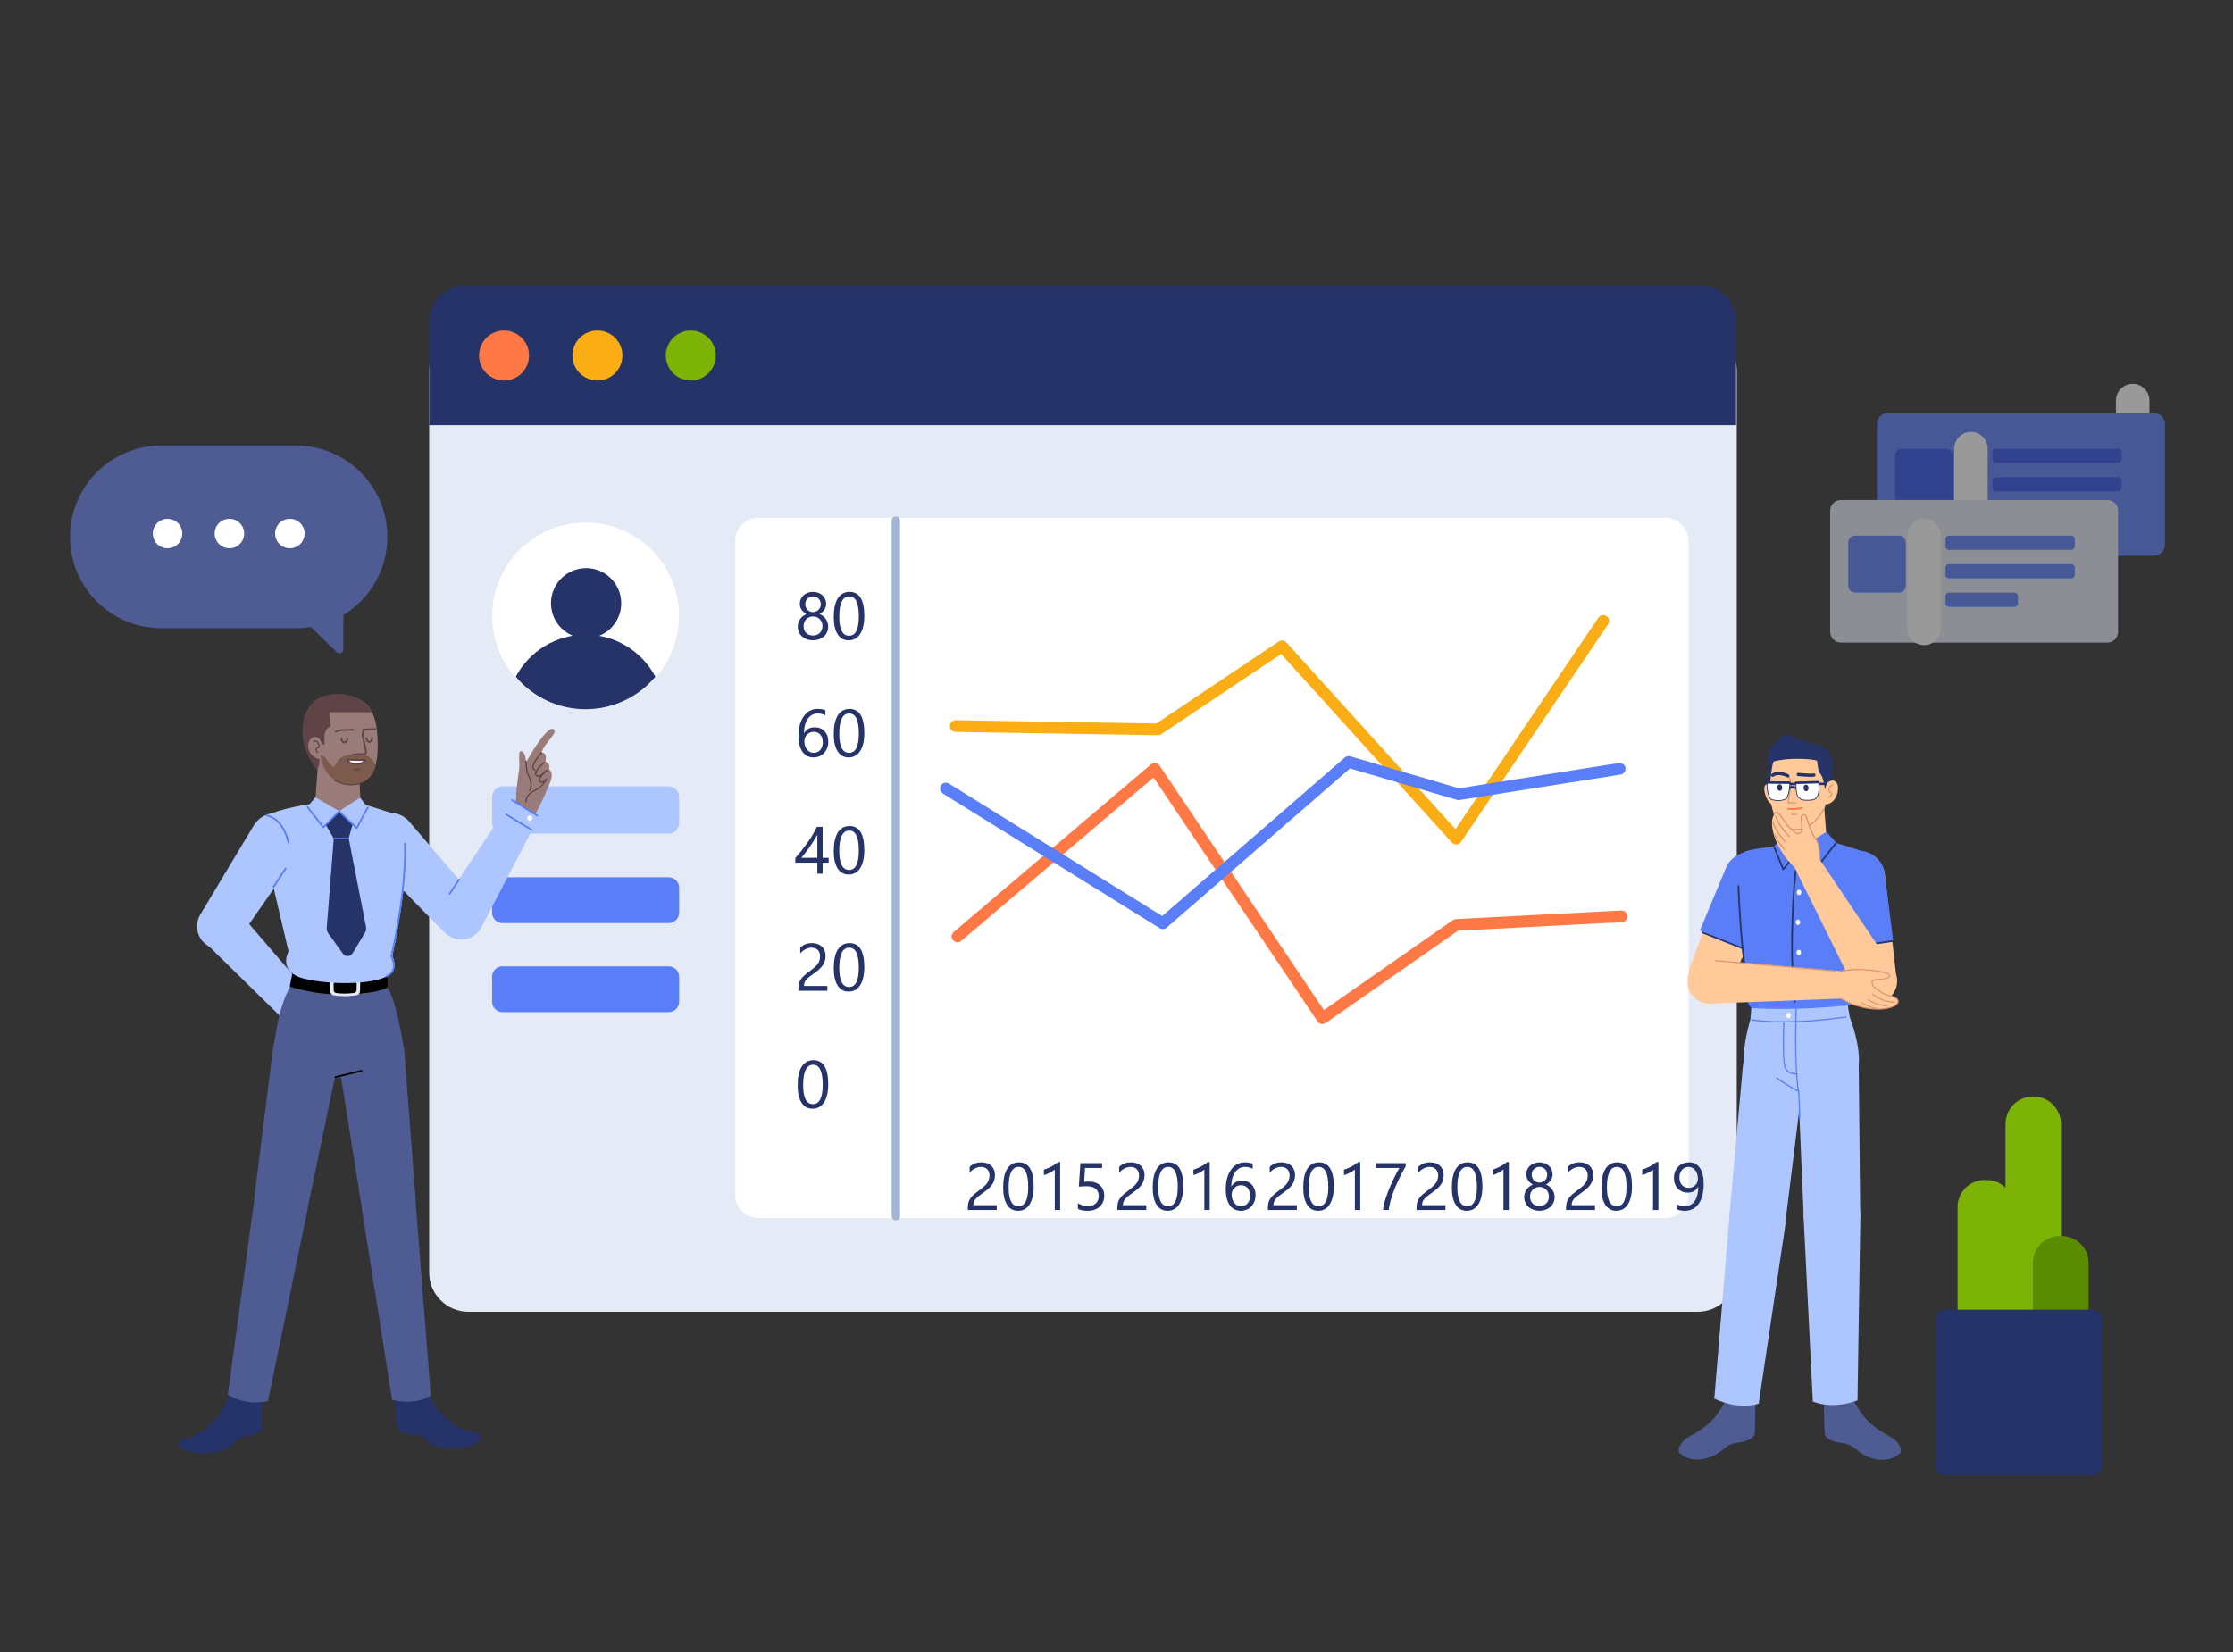
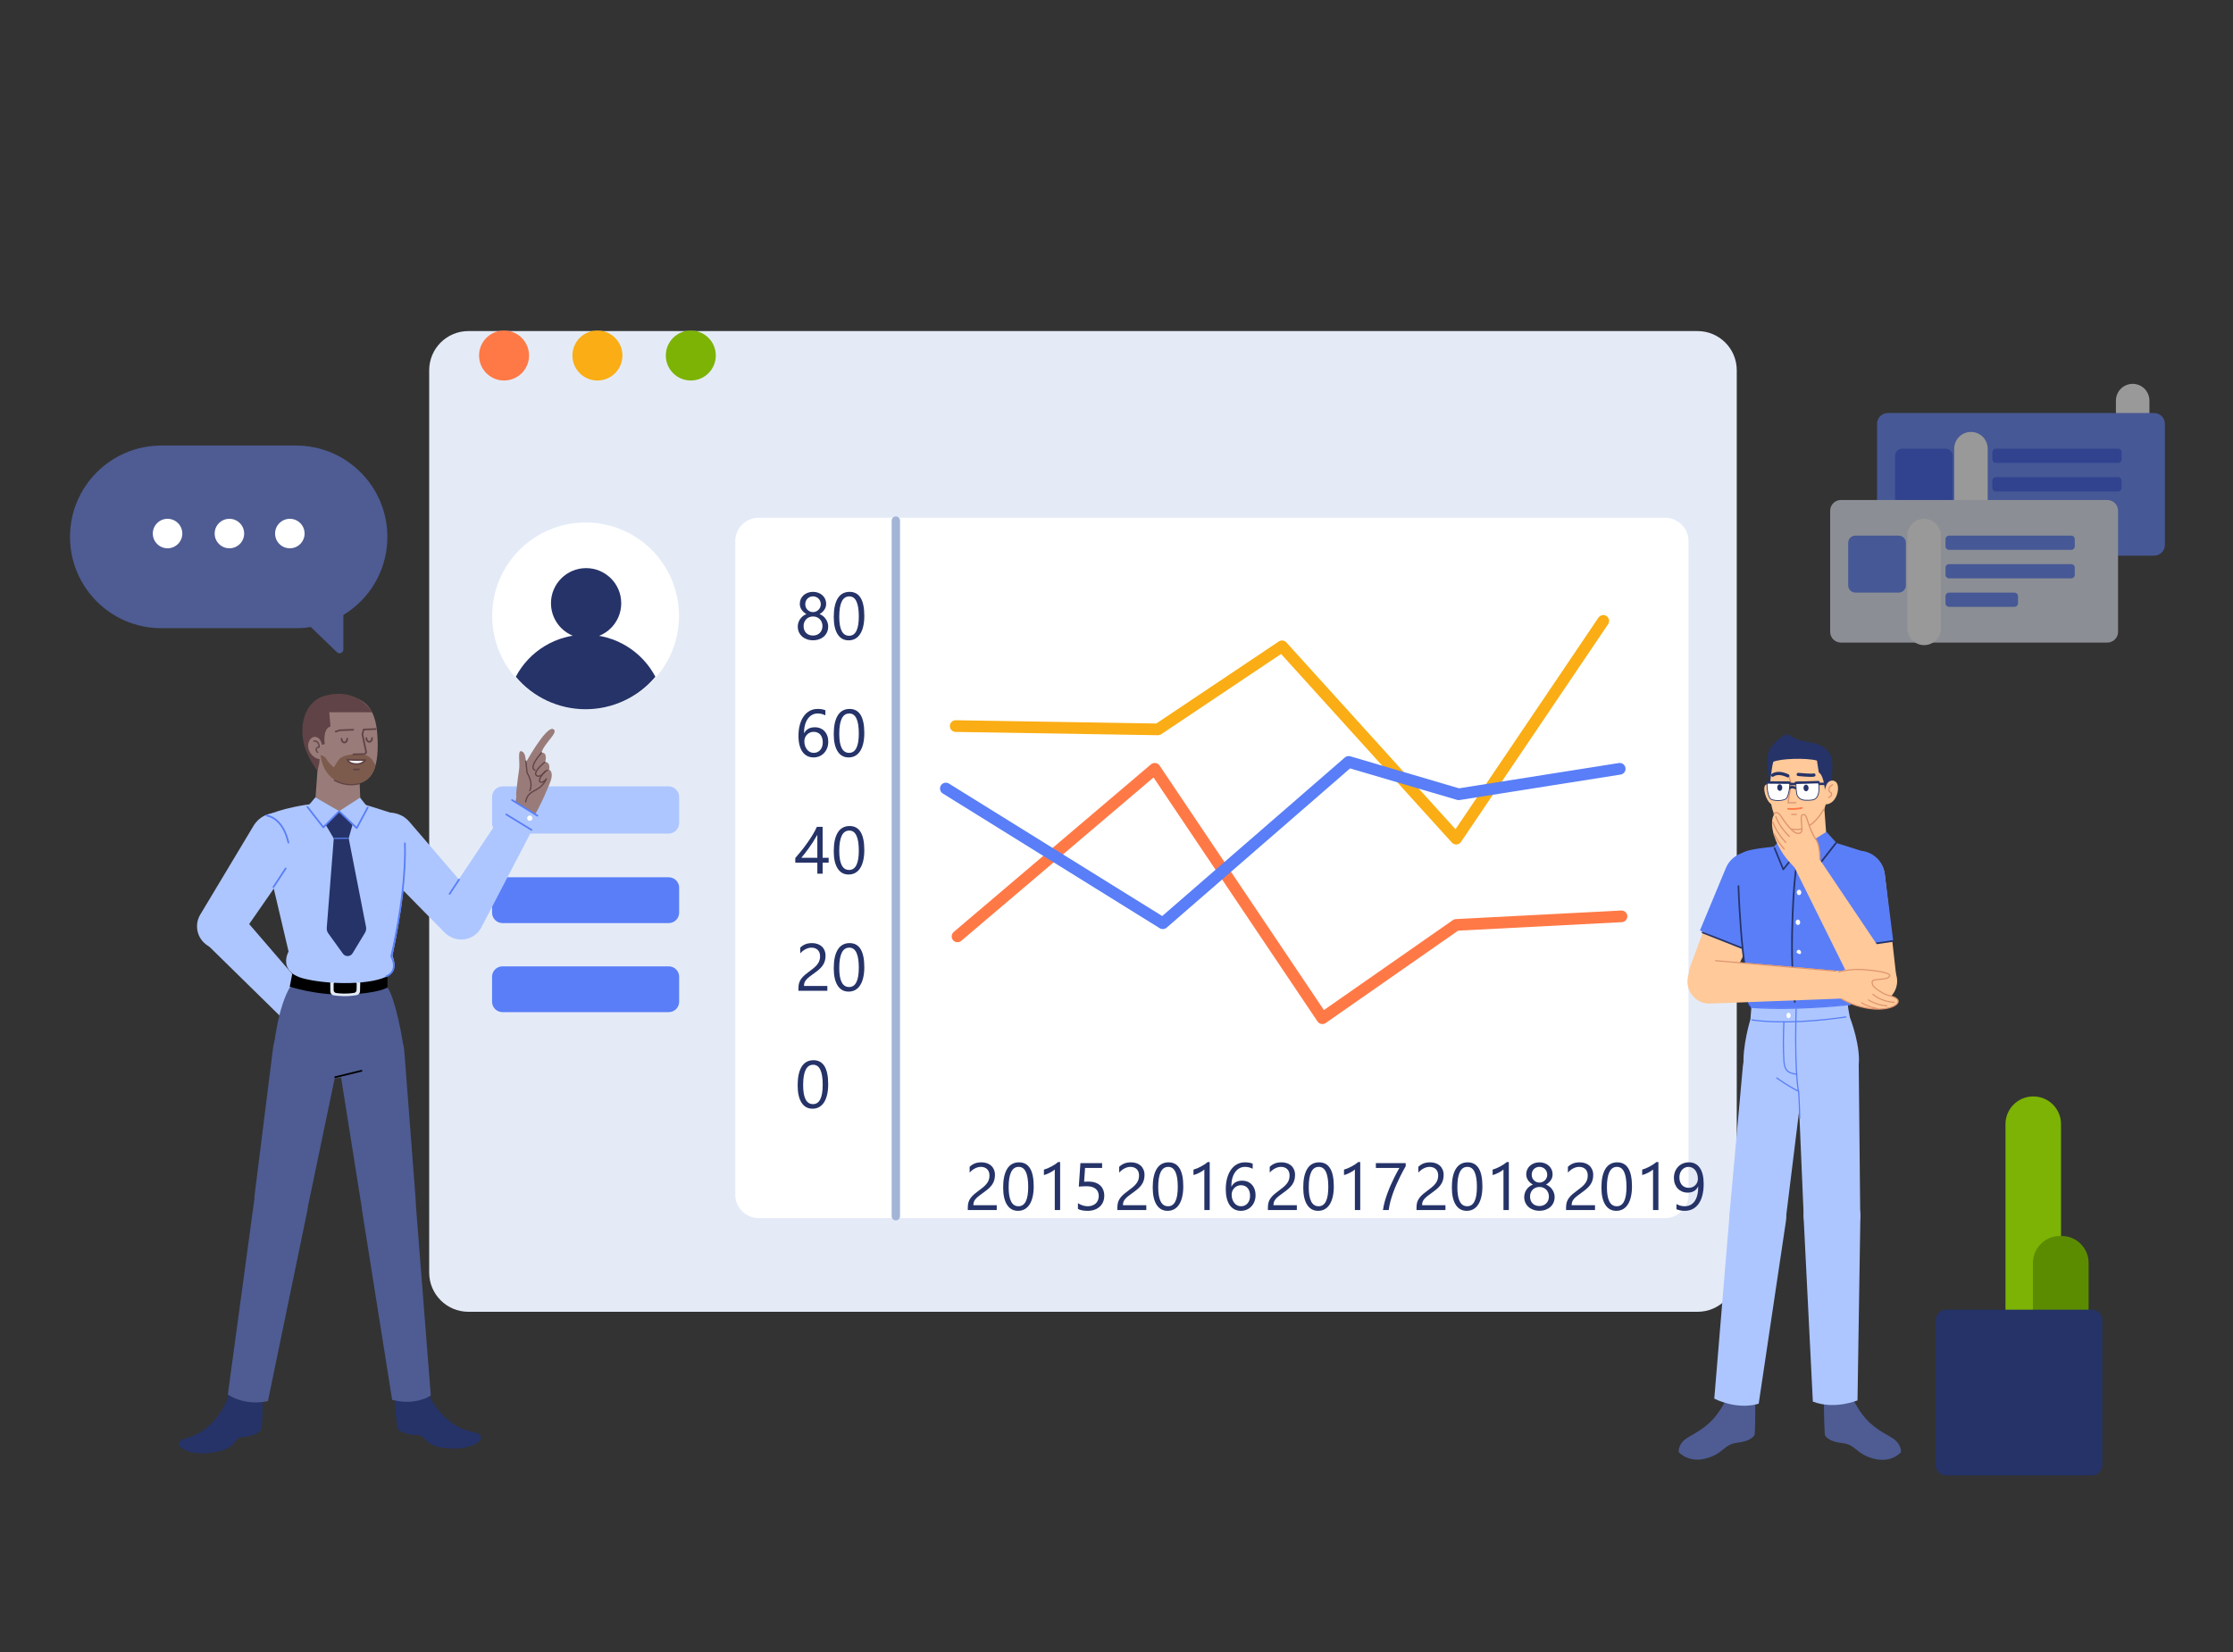
<svg xmlns="http://www.w3.org/2000/svg" width="400" height="296" viewBox="0 0 400 296" fill="none">
  <rect x="0" y="0" width="400" height="296" fill="#333333" stroke="none" />
  <path d="M28.906 79.832H53.026C62.063 79.832 69.389 87.158 69.389 96.196C69.389 105.233 62.063 112.559 53.026 112.559H28.906C19.869 112.559 12.543 105.233 12.543 96.196C12.543 87.158 19.869 79.832 28.906 79.832Z" fill="#4E5C93" />
  <path fill-rule="evenodd" clip-rule="evenodd" d="M61.506 107.799V116.366C61.506 116.742 61.2 117.048 60.824 117.048C60.647 117.048 60.478 116.979 60.35 116.856L54.055 110.783L61.506 107.799Z" fill="#4E5C93" />
  <path d="M51.918 98.241C50.459 98.241 49.276 97.058 49.276 95.599C49.276 94.14 50.459 92.957 51.918 92.957C53.377 92.957 54.56 94.14 54.56 95.599C54.56 97.058 53.377 98.241 51.918 98.241Z" fill="white" />
  <path d="M41.094 98.241C39.635 98.241 38.452 97.058 38.452 95.599C38.452 94.14 39.635 92.957 41.094 92.957C42.553 92.957 43.736 94.14 43.736 95.599C43.736 97.058 42.553 98.241 41.094 98.241Z" fill="white" />
  <path d="M30.014 98.241C28.555 98.241 27.372 97.058 27.372 95.599C27.372 94.14 28.555 92.957 30.014 92.957C31.473 92.957 32.656 94.14 32.656 95.599C32.656 97.058 31.473 98.241 30.014 98.241Z" fill="white" />
  <path fill-rule="evenodd" clip-rule="evenodd" d="M369.191 235.834H359.246V201.419C359.246 198.68 361.461 196.459 364.192 196.459H364.244C366.976 196.459 369.191 198.68 369.191 201.419V235.834Z" fill="#7CB305" />
  <path fill-rule="evenodd" clip-rule="evenodd" d="M374.136 244.258H364.162V226.287C364.162 223.62 366.328 221.458 368.999 221.458H369.299C371.97 221.458 374.136 223.62 374.136 226.287V244.258Z" fill="#5B8C00" />
-   <path fill-rule="evenodd" clip-rule="evenodd" d="M360.705 235.816H350.665V216.277C350.665 213.595 352.836 211.421 355.515 211.421H355.855C358.534 211.421 360.705 213.595 360.705 216.277V235.816Z" fill="#7CB305" />
  <path fill-rule="evenodd" clip-rule="evenodd" d="M374.729 264.36H348.611C347.579 264.36 346.742 263.523 346.742 262.491V236.54C346.742 235.508 347.579 234.671 348.611 234.671H374.729C375.761 234.671 376.598 235.508 376.598 236.54V262.491C376.598 263.523 375.761 264.36 374.729 264.36Z" fill="#253368" />
  <path d="M304.087 59.32H83.903C80.025 59.32 76.882 62.463 76.882 66.341V228.02C76.882 231.898 80.025 235.042 83.903 235.042H304.087C307.965 235.042 311.108 231.898 311.108 228.02V66.341C311.108 62.463 307.965 59.32 304.087 59.32Z" fill="#E4EBF7" />
-   <path d="M83.156 51.216H304.717C308.182 51.216 310.991 54.025 310.991 57.49V76.186H76.882V57.49C76.882 54.025 79.691 51.216 83.156 51.216Z" fill="#253368" />
  <path d="M90.292 68.179C92.766 68.179 94.77 66.174 94.77 63.701C94.77 61.228 92.766 59.223 90.292 59.223C87.819 59.223 85.814 61.228 85.814 63.701C85.814 66.174 87.819 68.179 90.292 68.179Z" fill="#FF7946" />
  <path d="M107.018 68.179C109.491 68.179 111.496 66.174 111.496 63.701C111.496 61.228 109.491 59.223 107.018 59.223C104.544 59.223 102.54 61.228 102.54 63.701C102.54 66.174 104.544 68.179 107.018 68.179Z" fill="#FAAD14" />
  <path d="M123.745 68.179C126.218 68.179 128.223 66.174 128.223 63.701C128.223 61.228 126.218 59.223 123.745 59.223C121.272 59.223 119.267 61.228 119.267 63.701C119.267 66.174 121.272 68.179 123.745 68.179Z" fill="#7CB305" />
  <path d="M298.283 92.77H135.896C133.586 92.77 131.713 94.643 131.713 96.953V214.068C131.713 216.378 133.586 218.251 135.896 218.251H298.283C300.593 218.251 302.466 216.378 302.466 214.068V96.953C302.466 94.643 300.593 92.77 298.283 92.77Z" fill="white" />
  <path d="M154.65 152.121L151.769 149.954L154.65 147.792L157.53 149.954L154.65 152.121Z" fill="white" />
  <path d="M119.761 140.896H90.039C88.992 140.896 88.144 141.745 88.144 142.791V147.463C88.144 148.51 88.992 149.358 90.039 149.358H119.761C120.808 149.358 121.657 148.51 121.657 147.463V142.791C121.657 141.745 120.808 140.896 119.761 140.896Z" fill="#ADC6FF" />
  <path d="M119.79 157.188H90.01C88.979 157.188 88.144 158.023 88.144 159.054V163.527C88.144 164.558 88.979 165.393 90.01 165.393H119.79C120.821 165.393 121.657 164.558 121.657 163.527V159.054C121.657 158.023 120.821 157.188 119.79 157.188Z" fill="#597EF7" />
  <path d="M119.79 173.147H90.01C88.979 173.147 88.144 173.982 88.144 175.013V179.486C88.144 180.517 88.979 181.352 90.01 181.352H119.79C120.821 181.352 121.657 180.517 121.657 179.486V175.013C121.657 173.982 120.821 173.147 119.79 173.147Z" fill="#597EF7" />
  <path d="M104.9 127.078C114.14 127.078 121.631 119.587 121.631 110.347C121.631 101.107 114.14 93.617 104.9 93.617C95.66 93.617 88.17 101.107 88.17 110.347C88.17 119.587 95.66 127.078 104.9 127.078Z" fill="white" />
  <path d="M104.9 127.078C109.722 127.081 114.298 124.95 117.401 121.259C114.956 116.618 110.143 113.713 104.897 113.713C99.652 113.713 94.839 116.618 92.394 121.259C95.498 124.951 100.076 127.081 104.9 127.078Z" fill="#253368" />
  <path d="M104.989 114.378C108.464 114.378 111.281 111.561 111.281 108.086C111.281 104.611 108.464 101.794 104.989 101.794C101.514 101.794 98.697 104.611 98.697 108.086C98.697 111.561 101.514 114.378 104.989 114.378Z" fill="#253368" />
  <path d="M231.004 210.606C231.004 210.349 230.963 210.124 230.881 209.933C230.803 209.741 230.694 209.583 230.553 209.458C230.416 209.329 230.254 209.233 230.067 209.171C229.879 209.108 229.676 209.077 229.457 209.077C229.27 209.077 229.086 209.103 228.907 209.153C228.727 209.204 228.551 209.274 228.379 209.364C228.211 209.454 228.047 209.562 227.887 209.687C227.731 209.812 227.584 209.95 227.448 210.103V209.071C227.717 208.81 228.018 208.61 228.35 208.474C228.686 208.333 229.094 208.263 229.575 208.263C229.918 208.263 230.237 208.313 230.53 208.415C230.823 208.513 231.077 208.657 231.291 208.849C231.506 209.04 231.674 209.276 231.795 209.558C231.92 209.839 231.983 210.161 231.983 210.524C231.983 210.856 231.944 211.157 231.866 211.427C231.791 211.696 231.676 211.95 231.52 212.188C231.368 212.427 231.174 212.655 230.94 212.874C230.705 213.093 230.43 213.315 230.114 213.542C229.719 213.823 229.393 214.063 229.135 214.263C228.881 214.462 228.678 214.649 228.526 214.825C228.377 214.997 228.272 215.171 228.209 215.347C228.151 215.519 228.121 215.718 228.121 215.944H232.305V216.806H227.12V216.39C227.12 216.03 227.159 215.714 227.237 215.44C227.315 215.167 227.444 214.907 227.623 214.661C227.803 214.415 228.037 214.169 228.327 213.923C228.62 213.677 228.977 213.399 229.399 213.091C229.703 212.872 229.957 212.663 230.161 212.464C230.368 212.265 230.534 212.065 230.659 211.866C230.784 211.667 230.871 211.466 230.922 211.263C230.977 211.056 231.004 210.837 231.004 210.606ZM238.926 212.569C238.926 213.272 238.862 213.896 238.733 214.438C238.608 214.981 238.424 215.44 238.182 215.815C237.944 216.187 237.649 216.47 237.297 216.665C236.95 216.856 236.553 216.952 236.108 216.952C235.686 216.952 235.309 216.86 234.977 216.677C234.649 216.489 234.371 216.218 234.145 215.862C233.918 215.507 233.746 215.071 233.629 214.556C233.512 214.036 233.453 213.442 233.453 212.774C233.453 212.04 233.514 211.392 233.635 210.829C233.76 210.267 233.942 209.796 234.18 209.417C234.418 209.034 234.713 208.747 235.065 208.556C235.42 208.36 235.827 208.263 236.284 208.263C238.045 208.263 238.926 209.698 238.926 212.569ZM237.942 212.663C237.942 210.272 237.373 209.077 236.237 209.077C235.037 209.077 234.438 210.294 234.438 212.728C234.438 214.997 235.026 216.132 236.202 216.132C237.362 216.132 237.942 214.976 237.942 212.663ZM243.661 216.806H242.7V209.546C242.625 209.62 242.516 209.706 242.371 209.804C242.231 209.897 242.071 209.991 241.891 210.085C241.715 210.179 241.528 210.267 241.328 210.349C241.133 210.431 240.942 210.495 240.754 210.542V209.569C240.965 209.511 241.188 209.433 241.422 209.335C241.661 209.233 241.893 209.122 242.12 209.001C242.35 208.876 242.567 208.747 242.77 208.614C242.973 208.478 243.149 208.345 243.297 208.216H243.661V216.806ZM251.805 208.96C251.676 209.183 251.52 209.46 251.336 209.792C251.157 210.124 250.965 210.497 250.762 210.911C250.559 211.325 250.352 211.771 250.141 212.247C249.93 212.724 249.733 213.216 249.549 213.724C249.366 214.231 249.203 214.747 249.063 215.271C248.926 215.79 248.827 216.302 248.764 216.806H247.733C247.803 216.306 247.911 215.796 248.055 215.276C248.203 214.753 248.37 214.241 248.553 213.741C248.741 213.237 248.938 212.753 249.145 212.288C249.352 211.823 249.553 211.396 249.748 211.005C249.944 210.614 250.121 210.271 250.282 209.974C250.446 209.673 250.577 209.438 250.674 209.271H246.461V208.403H251.805V208.96Z" fill="#253368" />
  <path d="M177.247 210.606C177.247 210.349 177.206 210.124 177.124 209.933C177.046 209.741 176.937 209.583 176.796 209.458C176.659 209.329 176.497 209.233 176.31 209.171C176.122 209.108 175.919 209.077 175.7 209.077C175.513 209.077 175.329 209.103 175.15 209.153C174.97 209.204 174.794 209.274 174.622 209.364C174.454 209.454 174.29 209.562 174.13 209.687C173.974 209.812 173.827 209.95 173.691 210.103V209.071C173.96 208.81 174.261 208.61 174.593 208.474C174.929 208.333 175.337 208.263 175.818 208.263C176.161 208.263 176.48 208.313 176.773 208.415C177.066 208.513 177.319 208.657 177.534 208.849C177.749 209.04 177.917 209.276 178.038 209.558C178.163 209.839 178.226 210.161 178.226 210.524C178.226 210.856 178.187 211.157 178.109 211.427C178.034 211.696 177.919 211.95 177.763 212.188C177.61 212.427 177.417 212.655 177.183 212.874C176.948 213.093 176.673 213.315 176.357 213.542C175.962 213.823 175.636 214.063 175.378 214.263C175.124 214.462 174.921 214.649 174.769 214.825C174.62 214.997 174.515 215.171 174.452 215.347C174.394 215.519 174.364 215.718 174.364 215.944H178.548V216.806H173.362V216.39C173.362 216.03 173.401 215.714 173.48 215.44C173.558 215.167 173.687 214.907 173.866 214.661C174.046 214.415 174.28 214.169 174.569 213.923C174.862 213.677 175.22 213.399 175.642 213.091C175.946 212.872 176.2 212.663 176.403 212.464C176.61 212.265 176.776 212.065 176.901 211.866C177.026 211.667 177.114 211.466 177.165 211.263C177.22 211.056 177.247 210.837 177.247 210.606ZM185.169 212.569C185.169 213.272 185.105 213.896 184.976 214.438C184.851 214.981 184.667 215.44 184.425 215.815C184.187 216.187 183.892 216.47 183.54 216.665C183.193 216.856 182.796 216.952 182.351 216.952C181.929 216.952 181.552 216.86 181.22 216.677C180.892 216.489 180.614 216.218 180.388 215.862C180.161 215.507 179.989 215.071 179.872 214.556C179.755 214.036 179.696 213.442 179.696 212.774C179.696 212.04 179.757 211.392 179.878 210.829C180.003 210.267 180.185 209.796 180.423 209.417C180.661 209.034 180.956 208.747 181.308 208.556C181.663 208.36 182.069 208.263 182.526 208.263C184.288 208.263 185.169 209.698 185.169 212.569ZM184.185 212.663C184.185 210.272 183.616 209.077 182.48 209.077C181.28 209.077 180.681 210.294 180.681 212.728C180.681 214.997 181.269 216.132 182.444 216.132C183.605 216.132 184.185 214.976 184.185 212.663ZM189.903 216.806H188.943V209.546C188.868 209.62 188.759 209.706 188.614 209.804C188.474 209.897 188.314 209.991 188.134 210.085C187.958 210.179 187.771 210.267 187.571 210.349C187.376 210.431 187.185 210.495 186.997 210.542V209.569C187.208 209.511 187.431 209.433 187.665 209.335C187.903 209.233 188.136 209.122 188.362 209.001C188.593 208.876 188.81 208.747 189.013 208.614C189.216 208.478 189.392 208.345 189.54 208.216H189.903V216.806ZM197.808 214.239C197.808 214.649 197.737 215.021 197.597 215.353C197.456 215.685 197.255 215.97 196.993 216.208C196.735 216.446 196.423 216.63 196.056 216.759C195.689 216.888 195.28 216.952 194.831 216.952C194.05 216.952 193.47 216.835 193.091 216.601V215.581C193.661 215.948 194.245 216.132 194.843 216.132C195.148 216.132 195.421 216.087 195.663 215.997C195.909 215.907 196.118 215.782 196.29 215.622C196.462 215.462 196.593 215.269 196.683 215.042C196.776 214.815 196.823 214.567 196.823 214.298C196.823 213.751 196.64 213.323 196.273 213.015C195.905 212.702 195.372 212.546 194.673 212.546C194.56 212.546 194.441 212.548 194.316 212.552C194.191 212.556 194.066 212.562 193.941 212.569C193.816 212.573 193.693 212.579 193.571 212.587C193.454 212.595 193.347 212.604 193.249 212.616L193.536 208.403H197.421V209.271H194.368L194.198 211.737C194.323 211.729 194.456 211.724 194.597 211.72C194.737 211.712 194.862 211.708 194.972 211.708C195.417 211.708 195.816 211.767 196.167 211.884C196.519 212.001 196.816 212.169 197.058 212.388C197.304 212.603 197.489 212.868 197.614 213.185C197.743 213.497 197.808 213.849 197.808 214.239Z" fill="#253368" />
  <path d="M204.04 210.606C204.04 210.349 203.999 210.124 203.917 209.933C203.838 209.741 203.729 209.583 203.588 209.458C203.452 209.329 203.29 209.233 203.102 209.171C202.915 209.108 202.711 209.077 202.493 209.077C202.305 209.077 202.122 209.103 201.942 209.153C201.762 209.204 201.586 209.274 201.415 209.364C201.247 209.454 201.083 209.562 200.922 209.687C200.766 209.812 200.62 209.95 200.483 210.103V209.071C200.752 208.81 201.053 208.61 201.385 208.474C201.721 208.333 202.129 208.263 202.61 208.263C202.954 208.263 203.272 208.313 203.565 208.415C203.858 208.513 204.112 208.657 204.327 208.849C204.542 209.04 204.709 209.276 204.831 209.558C204.956 209.839 205.018 210.161 205.018 210.524C205.018 210.856 204.979 211.157 204.901 211.427C204.827 211.696 204.711 211.95 204.555 212.188C204.403 212.427 204.209 212.655 203.975 212.874C203.741 213.093 203.465 213.315 203.149 213.542C202.754 213.823 202.428 214.063 202.17 214.263C201.917 214.462 201.713 214.649 201.561 214.825C201.413 214.997 201.307 215.171 201.245 215.347C201.186 215.519 201.157 215.718 201.157 215.944H205.34V216.806H200.155V216.39C200.155 216.03 200.194 215.714 200.272 215.44C200.35 215.167 200.479 214.907 200.659 214.661C200.838 214.415 201.073 214.169 201.362 213.923C201.655 213.677 202.012 213.399 202.434 213.091C202.739 212.872 202.993 212.663 203.196 212.464C203.403 212.265 203.569 212.065 203.694 211.866C203.819 211.667 203.907 211.466 203.958 211.263C204.012 211.056 204.04 210.837 204.04 210.606ZM211.961 212.569C211.961 213.272 211.897 213.896 211.768 214.438C211.643 214.981 211.459 215.44 211.217 215.815C210.979 216.187 210.684 216.47 210.333 216.665C209.985 216.856 209.588 216.952 209.143 216.952C208.721 216.952 208.344 216.86 208.012 216.677C207.684 216.489 207.407 216.218 207.18 215.862C206.954 215.507 206.782 215.071 206.665 214.556C206.547 214.036 206.489 213.442 206.489 212.774C206.489 212.04 206.549 211.392 206.67 210.829C206.795 210.267 206.977 209.796 207.215 209.417C207.454 209.034 207.749 208.747 208.1 208.556C208.456 208.36 208.862 208.263 209.319 208.263C211.081 208.263 211.961 209.698 211.961 212.569ZM210.977 212.663C210.977 210.272 210.409 209.077 209.272 209.077C208.073 209.077 207.473 210.294 207.473 212.728C207.473 214.997 208.061 216.132 209.237 216.132C210.397 216.132 210.977 214.976 210.977 212.663ZM216.696 216.806H215.735V209.546C215.661 209.62 215.551 209.706 215.407 209.804C215.266 209.897 215.106 209.991 214.926 210.085C214.75 210.179 214.563 210.267 214.364 210.349C214.168 210.431 213.977 210.495 213.79 210.542V209.569C214 209.511 214.223 209.433 214.458 209.335C214.696 209.233 214.928 209.122 215.155 209.001C215.385 208.876 215.602 208.747 215.805 208.614C216.008 208.478 216.184 208.345 216.333 208.216H216.696V216.806ZM224.911 214.14C224.911 214.55 224.844 214.927 224.711 215.271C224.579 215.614 224.395 215.911 224.161 216.161C223.926 216.411 223.647 216.606 223.323 216.747C222.999 216.884 222.647 216.952 222.268 216.952C221.846 216.952 221.467 216.864 221.131 216.688C220.799 216.513 220.516 216.261 220.282 215.933C220.051 215.601 219.875 215.196 219.754 214.72C219.633 214.243 219.573 213.706 219.573 213.108C219.573 212.378 219.653 211.716 219.813 211.122C219.977 210.524 220.208 210.015 220.504 209.593C220.805 209.167 221.167 208.839 221.588 208.608C222.01 208.378 222.481 208.263 223 208.263C223.579 208.263 224.043 208.343 224.395 208.503V209.411C223.961 209.188 223.504 209.077 223.024 209.077C222.649 209.077 222.311 209.161 222.01 209.329C221.709 209.497 221.452 209.735 221.237 210.044C221.022 210.349 220.856 210.718 220.739 211.151C220.625 211.585 220.569 212.067 220.569 212.599H220.592C220.979 211.899 221.618 211.55 222.508 211.55C222.875 211.55 223.206 211.612 223.499 211.737C223.795 211.862 224.047 212.04 224.254 212.271C224.465 212.497 224.627 212.769 224.741 213.085C224.854 213.401 224.911 213.753 224.911 214.14ZM223.926 214.263C223.926 213.97 223.889 213.706 223.815 213.472C223.741 213.237 223.633 213.038 223.493 212.874C223.356 212.71 223.186 212.585 222.983 212.499C222.78 212.409 222.549 212.364 222.292 212.364C222.053 212.364 221.833 212.409 221.629 212.499C221.426 212.589 221.25 212.712 221.102 212.868C220.954 213.021 220.836 213.2 220.75 213.407C220.668 213.61 220.627 213.827 220.627 214.058C220.627 214.347 220.668 214.618 220.75 214.872C220.833 215.122 220.948 215.341 221.096 215.528C221.245 215.716 221.42 215.864 221.624 215.974C221.831 216.079 222.059 216.132 222.309 216.132C222.551 216.132 222.772 216.087 222.971 215.997C223.17 215.903 223.34 215.774 223.481 215.61C223.622 215.446 223.731 215.251 223.809 215.024C223.887 214.794 223.926 214.54 223.926 214.263Z" fill="#253368" />
  <path d="M142.906 112.244C142.906 112.021 142.941 111.799 143.012 111.576C143.082 111.35 143.182 111.139 143.311 110.943C143.443 110.748 143.605 110.57 143.797 110.41C143.992 110.25 144.213 110.123 144.459 110.029C144.096 109.826 143.807 109.566 143.592 109.25C143.377 108.93 143.27 108.576 143.27 108.189C143.27 107.881 143.328 107.596 143.445 107.334C143.566 107.072 143.732 106.846 143.943 106.654C144.154 106.463 144.404 106.314 144.693 106.209C144.982 106.1 145.295 106.045 145.631 106.045C145.971 106.045 146.285 106.1 146.574 106.209C146.863 106.318 147.113 106.469 147.324 106.66C147.535 106.852 147.699 107.078 147.816 107.34C147.934 107.602 147.992 107.885 147.992 108.189C147.992 108.576 147.885 108.93 147.67 109.25C147.455 109.566 147.17 109.826 146.814 110.029C147.057 110.123 147.273 110.25 147.465 110.41C147.656 110.57 147.816 110.748 147.945 110.943C148.078 111.139 148.18 111.35 148.25 111.576C148.32 111.799 148.355 112.021 148.355 112.244C148.355 112.611 148.289 112.947 148.156 113.252C148.023 113.557 147.836 113.818 147.594 114.037C147.355 114.252 147.068 114.42 146.732 114.541C146.4 114.662 146.033 114.723 145.631 114.723C145.232 114.723 144.867 114.662 144.535 114.541C144.203 114.42 143.916 114.252 143.674 114.037C143.432 113.818 143.242 113.557 143.105 113.252C142.973 112.947 142.906 112.611 142.906 112.244ZM143.949 112.162C143.949 112.424 143.988 112.66 144.066 112.871C144.148 113.082 144.262 113.262 144.406 113.41C144.555 113.559 144.732 113.674 144.939 113.756C145.15 113.834 145.383 113.873 145.637 113.873C145.883 113.873 146.109 113.832 146.316 113.75C146.523 113.668 146.701 113.553 146.85 113.404C147.002 113.256 147.119 113.076 147.201 112.865C147.287 112.654 147.33 112.42 147.33 112.162C147.33 111.928 147.289 111.709 147.207 111.506C147.129 111.299 147.016 111.117 146.867 110.961C146.719 110.805 146.541 110.682 146.334 110.592C146.127 110.502 145.895 110.457 145.637 110.457C145.395 110.457 145.17 110.5 144.963 110.586C144.76 110.668 144.582 110.785 144.43 110.938C144.281 111.086 144.164 111.266 144.078 111.477C143.992 111.684 143.949 111.912 143.949 112.162ZM144.248 108.266C144.248 108.465 144.283 108.65 144.354 108.822C144.428 108.99 144.527 109.139 144.652 109.268C144.781 109.393 144.93 109.492 145.098 109.566C145.266 109.637 145.445 109.672 145.637 109.672C145.828 109.672 146.008 109.635 146.176 109.561C146.348 109.486 146.496 109.387 146.621 109.262C146.746 109.133 146.846 108.984 146.92 108.816C146.994 108.645 147.031 108.461 147.031 108.266C147.031 108.062 146.994 107.875 146.92 107.703C146.85 107.531 146.752 107.383 146.627 107.258C146.502 107.133 146.354 107.035 146.182 106.965C146.014 106.891 145.832 106.854 145.637 106.854C145.43 106.854 145.24 106.891 145.068 106.965C144.9 107.039 144.754 107.141 144.629 107.27C144.508 107.395 144.414 107.543 144.348 107.715C144.281 107.887 144.248 108.07 144.248 108.266ZM154.824 110.352C154.824 111.055 154.76 111.678 154.631 112.221C154.506 112.764 154.322 113.223 154.08 113.598C153.842 113.969 153.547 114.252 153.195 114.447C152.848 114.639 152.451 114.734 152.006 114.734C151.584 114.734 151.207 114.643 150.875 114.459C150.547 114.271 150.27 114 150.043 113.645C149.816 113.289 149.645 112.854 149.527 112.338C149.41 111.818 149.352 111.225 149.352 110.557C149.352 109.822 149.412 109.174 149.533 108.611C149.658 108.049 149.84 107.578 150.078 107.199C150.316 106.816 150.611 106.529 150.963 106.338C151.318 106.143 151.725 106.045 152.182 106.045C153.943 106.045 154.824 107.48 154.824 110.352ZM153.84 110.445C153.84 108.055 153.271 106.859 152.135 106.859C150.936 106.859 150.336 108.076 150.336 110.51C150.336 112.779 150.924 113.914 152.1 113.914C153.26 113.914 153.84 112.758 153.84 110.445Z" fill="#253368" />
  <path d="M148.367 132.9C148.367 133.311 148.301 133.688 148.168 134.031C148.035 134.375 147.852 134.672 147.617 134.922C147.383 135.172 147.104 135.367 146.779 135.508C146.455 135.645 146.104 135.713 145.725 135.713C145.303 135.713 144.924 135.625 144.588 135.449C144.256 135.273 143.973 135.021 143.738 134.693C143.508 134.361 143.332 133.957 143.211 133.48C143.09 133.004 143.029 132.467 143.029 131.869C143.029 131.139 143.109 130.477 143.27 129.883C143.434 129.285 143.664 128.775 143.961 128.354C144.262 127.928 144.623 127.6 145.045 127.369C145.467 127.139 145.938 127.023 146.457 127.023C147.035 127.023 147.5 127.104 147.852 127.264V128.172C147.418 127.949 146.961 127.838 146.48 127.838C146.105 127.838 145.768 127.922 145.467 128.09C145.166 128.258 144.908 128.496 144.693 128.805C144.479 129.109 144.312 129.479 144.195 129.912C144.082 130.346 144.025 130.828 144.025 131.359H144.049C144.436 130.66 145.074 130.311 145.965 130.311C146.332 130.311 146.662 130.373 146.955 130.498C147.252 130.623 147.504 130.801 147.711 131.031C147.922 131.258 148.084 131.529 148.197 131.846C148.311 132.162 148.367 132.514 148.367 132.9ZM147.383 133.023C147.383 132.73 147.346 132.467 147.271 132.232C147.197 131.998 147.09 131.799 146.949 131.635C146.812 131.471 146.643 131.346 146.439 131.26C146.236 131.17 146.006 131.125 145.748 131.125C145.51 131.125 145.289 131.17 145.086 131.26C144.883 131.35 144.707 131.473 144.559 131.629C144.41 131.781 144.293 131.961 144.207 132.168C144.125 132.371 144.084 132.588 144.084 132.818C144.084 133.107 144.125 133.379 144.207 133.633C144.289 133.883 144.404 134.102 144.553 134.289C144.701 134.477 144.877 134.625 145.08 134.734C145.287 134.84 145.516 134.893 145.766 134.893C146.008 134.893 146.229 134.848 146.428 134.758C146.627 134.664 146.797 134.535 146.938 134.371C147.078 134.207 147.188 134.012 147.266 133.785C147.344 133.555 147.383 133.301 147.383 133.023ZM154.824 131.33C154.824 132.033 154.76 132.656 154.631 133.199C154.506 133.742 154.322 134.201 154.08 134.576C153.842 134.947 153.547 135.23 153.195 135.426C152.848 135.617 152.451 135.713 152.006 135.713C151.584 135.713 151.207 135.621 150.875 135.438C150.547 135.25 150.27 134.979 150.043 134.623C149.816 134.268 149.645 133.832 149.527 133.316C149.41 132.797 149.352 132.203 149.352 131.535C149.352 130.801 149.412 130.152 149.533 129.59C149.658 129.027 149.84 128.557 150.078 128.178C150.316 127.795 150.611 127.508 150.963 127.316C151.318 127.121 151.725 127.023 152.182 127.023C153.943 127.023 154.824 128.459 154.824 131.33ZM153.84 131.424C153.84 129.033 153.271 127.838 152.135 127.838C150.936 127.838 150.336 129.055 150.336 131.488C150.336 133.758 150.924 134.893 152.1 134.893C153.26 134.893 153.84 133.736 153.84 131.424Z" fill="#253368" />
  <path d="M146.902 171.326C146.902 171.069 146.861 170.844 146.779 170.653C146.701 170.461 146.592 170.303 146.451 170.178C146.314 170.049 146.152 169.953 145.965 169.891C145.777 169.828 145.574 169.797 145.355 169.797C145.168 169.797 144.984 169.823 144.805 169.873C144.625 169.924 144.449 169.994 144.277 170.084C144.109 170.174 143.945 170.281 143.785 170.406C143.629 170.531 143.482 170.67 143.346 170.823V169.791C143.615 169.53 143.916 169.33 144.248 169.194C144.584 169.053 144.992 168.983 145.473 168.983C145.816 168.983 146.135 169.033 146.428 169.135C146.721 169.233 146.975 169.377 147.189 169.569C147.404 169.76 147.572 169.996 147.693 170.278C147.818 170.559 147.881 170.881 147.881 171.244C147.881 171.576 147.842 171.877 147.764 172.147C147.689 172.416 147.574 172.67 147.418 172.908C147.266 173.147 147.072 173.375 146.838 173.594C146.604 173.813 146.328 174.035 146.012 174.262C145.617 174.543 145.291 174.783 145.033 174.983C144.779 175.182 144.576 175.369 144.424 175.545C144.275 175.717 144.17 175.891 144.107 176.067C144.049 176.239 144.02 176.438 144.02 176.664H148.203V177.526H143.018V177.11C143.018 176.75 143.057 176.434 143.135 176.16C143.213 175.887 143.342 175.627 143.521 175.381C143.701 175.135 143.936 174.889 144.225 174.643C144.518 174.397 144.875 174.119 145.297 173.811C145.602 173.592 145.855 173.383 146.059 173.184C146.266 172.985 146.432 172.785 146.557 172.586C146.682 172.387 146.77 172.186 146.82 171.983C146.875 171.776 146.902 171.557 146.902 171.326ZM154.824 173.289C154.824 173.992 154.76 174.615 154.631 175.158C154.506 175.701 154.322 176.16 154.08 176.535C153.842 176.906 153.547 177.19 153.195 177.385C152.848 177.576 152.451 177.672 152.006 177.672C151.584 177.672 151.207 177.58 150.875 177.397C150.547 177.209 150.27 176.938 150.043 176.582C149.816 176.227 149.645 175.791 149.527 175.276C149.41 174.756 149.352 174.162 149.352 173.494C149.352 172.76 149.412 172.112 149.533 171.549C149.658 170.987 149.84 170.516 150.078 170.137C150.316 169.754 150.611 169.467 150.963 169.276C151.318 169.08 151.725 168.983 152.182 168.983C153.943 168.983 154.824 170.418 154.824 173.289ZM153.84 173.383C153.84 170.992 153.271 169.797 152.135 169.797C150.936 169.797 150.336 171.014 150.336 173.448C150.336 175.717 150.924 176.852 152.1 176.852C153.26 176.852 153.84 175.696 153.84 173.383Z" fill="#253368" />
  <path d="M148.355 194.271C148.355 194.974 148.291 195.597 148.162 196.14C148.037 196.683 147.854 197.142 147.611 197.517C147.373 197.888 147.078 198.171 146.727 198.366C146.379 198.558 145.982 198.653 145.537 198.653C145.115 198.653 144.738 198.562 144.406 198.378C144.078 198.19 143.801 197.919 143.574 197.563C143.348 197.208 143.176 196.772 143.059 196.257C142.941 195.737 142.883 195.144 142.883 194.476C142.883 193.741 142.943 193.093 143.064 192.53C143.189 191.968 143.371 191.497 143.609 191.118C143.848 190.735 144.143 190.448 144.494 190.257C144.85 190.062 145.256 189.964 145.713 189.964C147.475 189.964 148.355 191.399 148.355 194.271ZM147.371 194.364C147.371 191.974 146.803 190.778 145.666 190.778C144.467 190.778 143.867 191.995 143.867 194.429C143.867 196.698 144.455 197.833 145.631 197.833C146.791 197.833 147.371 196.677 147.371 194.364Z" fill="#253368" />
  <path d="M147.359 148.145V153.694H148.438V154.573H147.359V156.547H146.41V154.573H142.461V153.741C142.828 153.327 143.199 152.885 143.574 152.417C143.949 151.944 144.307 151.465 144.646 150.981C144.99 150.497 145.307 150.014 145.596 149.534C145.889 149.049 146.135 148.586 146.334 148.145H147.359ZM143.545 153.694H146.41V149.581C146.117 150.092 145.84 150.549 145.578 150.952C145.316 151.354 145.066 151.719 144.828 152.047C144.594 152.375 144.369 152.672 144.154 152.938C143.939 153.204 143.736 153.456 143.545 153.694ZM154.824 152.311C154.824 153.014 154.76 153.637 154.631 154.18C154.506 154.723 154.322 155.182 154.08 155.557C153.842 155.928 153.547 156.211 153.195 156.407C152.848 156.598 152.451 156.694 152.006 156.694C151.584 156.694 151.207 156.602 150.875 156.418C150.547 156.231 150.27 155.959 150.043 155.604C149.816 155.249 149.645 154.813 149.527 154.297C149.41 153.778 149.352 153.184 149.352 152.516C149.352 151.782 149.412 151.133 149.533 150.571C149.658 150.008 149.84 149.538 150.078 149.159C150.316 148.776 150.611 148.489 150.963 148.297C151.318 148.102 151.725 148.004 152.182 148.004C153.943 148.004 154.824 149.44 154.824 152.311ZM153.84 152.405C153.84 150.014 153.271 148.819 152.135 148.819C150.936 148.819 150.336 150.036 150.336 152.469C150.336 154.739 150.924 155.874 152.1 155.874C153.26 155.874 153.84 154.717 153.84 152.405Z" fill="#253368" />
  <path d="M257.624 210.606C257.624 210.349 257.583 210.124 257.501 209.933C257.423 209.741 257.313 209.583 257.173 209.458C257.036 209.329 256.874 209.233 256.686 209.171C256.499 209.108 256.296 209.077 256.077 209.077C255.89 209.077 255.706 209.103 255.526 209.153C255.347 209.204 255.171 209.274 254.999 209.364C254.831 209.454 254.667 209.562 254.507 209.687C254.35 209.812 254.204 209.95 254.067 210.103V209.071C254.337 208.81 254.638 208.61 254.97 208.474C255.306 208.333 255.714 208.263 256.194 208.263C256.538 208.263 256.856 208.313 257.149 208.415C257.442 208.513 257.696 208.657 257.911 208.849C258.126 209.04 258.294 209.276 258.415 209.558C258.54 209.839 258.602 210.161 258.602 210.524C258.602 210.856 258.563 211.157 258.485 211.427C258.411 211.696 258.296 211.95 258.14 212.188C257.987 212.427 257.794 212.655 257.559 212.874C257.325 213.093 257.05 213.315 256.733 213.542C256.339 213.823 256.013 214.063 255.755 214.263C255.501 214.462 255.298 214.649 255.145 214.825C254.997 214.997 254.891 215.171 254.829 215.347C254.77 215.519 254.741 215.718 254.741 215.944H258.925V216.806H253.739V216.39C253.739 216.03 253.778 215.714 253.856 215.44C253.934 215.167 254.063 214.907 254.243 214.661C254.423 214.415 254.657 214.169 254.946 213.923C255.239 213.677 255.597 213.399 256.018 213.091C256.323 212.872 256.577 212.663 256.78 212.464C256.987 212.265 257.153 212.065 257.278 211.866C257.403 211.667 257.491 211.466 257.542 211.263C257.597 211.056 257.624 210.837 257.624 210.606ZM265.546 212.569C265.546 213.272 265.481 213.896 265.352 214.438C265.227 214.981 265.044 215.44 264.802 215.815C264.563 216.187 264.268 216.47 263.917 216.665C263.569 216.856 263.173 216.952 262.727 216.952C262.306 216.952 261.929 216.86 261.597 216.677C261.268 216.489 260.991 216.218 260.765 215.862C260.538 215.507 260.366 215.071 260.249 214.556C260.132 214.036 260.073 213.442 260.073 212.774C260.073 212.04 260.134 211.392 260.255 210.829C260.38 210.267 260.561 209.796 260.8 209.417C261.038 209.034 261.333 208.747 261.684 208.556C262.04 208.36 262.446 208.263 262.903 208.263C264.665 208.263 265.546 209.698 265.546 212.569ZM264.561 212.663C264.561 210.272 263.993 209.077 262.856 209.077C261.657 209.077 261.057 210.294 261.057 212.728C261.057 214.997 261.645 216.132 262.821 216.132C263.981 216.132 264.561 214.976 264.561 212.663ZM270.28 216.806H269.319V209.546C269.245 209.62 269.136 209.706 268.991 209.804C268.85 209.897 268.69 209.991 268.511 210.085C268.335 210.179 268.147 210.267 267.948 210.349C267.753 210.431 267.561 210.495 267.374 210.542V209.569C267.585 209.511 267.807 209.433 268.042 209.335C268.28 209.233 268.513 209.122 268.739 209.001C268.97 208.876 269.186 208.747 269.39 208.614C269.593 208.478 269.768 208.345 269.917 208.216H270.28V216.806ZM273.034 214.462C273.034 214.239 273.069 214.017 273.14 213.794C273.21 213.567 273.309 213.356 273.438 213.161C273.571 212.966 273.733 212.788 273.925 212.628C274.12 212.468 274.341 212.341 274.587 212.247C274.224 212.044 273.934 211.784 273.72 211.468C273.505 211.147 273.397 210.794 273.397 210.407C273.397 210.099 273.456 209.813 273.573 209.552C273.694 209.29 273.86 209.063 274.071 208.872C274.282 208.681 274.532 208.532 274.821 208.427C275.11 208.317 275.423 208.263 275.759 208.263C276.099 208.263 276.413 208.317 276.702 208.427C276.991 208.536 277.241 208.687 277.452 208.878C277.663 209.069 277.827 209.296 277.944 209.558C278.061 209.819 278.12 210.103 278.12 210.407C278.12 210.794 278.013 211.147 277.798 211.468C277.583 211.784 277.298 212.044 276.942 212.247C277.184 212.341 277.401 212.468 277.593 212.628C277.784 212.788 277.944 212.966 278.073 213.161C278.206 213.356 278.307 213.567 278.378 213.794C278.448 214.017 278.483 214.239 278.483 214.462C278.483 214.829 278.417 215.165 278.284 215.47C278.151 215.774 277.964 216.036 277.722 216.255C277.483 216.47 277.196 216.638 276.86 216.759C276.528 216.88 276.161 216.94 275.759 216.94C275.36 216.94 274.995 216.88 274.663 216.759C274.331 216.638 274.044 216.47 273.802 216.255C273.559 216.036 273.37 215.774 273.233 215.47C273.1 215.165 273.034 214.829 273.034 214.462ZM274.077 214.38C274.077 214.642 274.116 214.878 274.194 215.089C274.276 215.3 274.39 215.479 274.534 215.628C274.682 215.776 274.86 215.892 275.067 215.974C275.278 216.052 275.511 216.091 275.765 216.091C276.011 216.091 276.237 216.05 276.444 215.968C276.651 215.886 276.829 215.771 276.977 215.622C277.13 215.474 277.247 215.294 277.329 215.083C277.415 214.872 277.458 214.638 277.458 214.38C277.458 214.146 277.417 213.927 277.335 213.724C277.257 213.517 277.143 213.335 276.995 213.179C276.847 213.022 276.669 212.899 276.462 212.81C276.255 212.72 276.022 212.675 275.765 212.675C275.522 212.675 275.298 212.718 275.091 212.804C274.888 212.886 274.71 213.003 274.557 213.155C274.409 213.304 274.292 213.483 274.206 213.694C274.12 213.901 274.077 214.13 274.077 214.38ZM274.376 210.483C274.376 210.683 274.411 210.868 274.481 211.04C274.556 211.208 274.655 211.356 274.78 211.485C274.909 211.61 275.057 211.71 275.225 211.784C275.393 211.854 275.573 211.89 275.765 211.89C275.956 211.89 276.136 211.853 276.304 211.778C276.475 211.704 276.624 211.604 276.749 211.479C276.874 211.351 276.974 211.202 277.048 211.034C277.122 210.862 277.159 210.679 277.159 210.483C277.159 210.28 277.122 210.093 277.048 209.921C276.977 209.749 276.88 209.601 276.755 209.476C276.63 209.351 276.481 209.253 276.309 209.183C276.141 209.108 275.96 209.071 275.765 209.071C275.557 209.071 275.368 209.108 275.196 209.183C275.028 209.257 274.882 209.358 274.757 209.487C274.636 209.612 274.542 209.761 274.475 209.933C274.409 210.104 274.376 210.288 274.376 210.483Z" fill="#253368" />
  <path d="M284.416 210.606C284.416 210.349 284.375 210.124 284.293 209.933C284.215 209.741 284.106 209.583 283.965 209.458C283.828 209.329 283.666 209.233 283.479 209.171C283.291 209.108 283.088 209.077 282.869 209.077C282.682 209.077 282.498 209.103 282.319 209.153C282.139 209.204 281.963 209.274 281.791 209.364C281.623 209.454 281.459 209.562 281.299 209.687C281.143 209.812 280.996 209.95 280.86 210.103V209.071C281.129 208.81 281.43 208.61 281.762 208.474C282.098 208.333 282.506 208.263 282.987 208.263C283.33 208.263 283.649 208.313 283.942 208.415C284.235 208.513 284.489 208.657 284.703 208.849C284.918 209.04 285.086 209.276 285.207 209.558C285.332 209.839 285.395 210.161 285.395 210.524C285.395 210.856 285.356 211.157 285.278 211.427C285.203 211.696 285.088 211.95 284.932 212.188C284.78 212.427 284.586 212.655 284.352 212.874C284.117 213.093 283.842 213.315 283.526 213.542C283.131 213.823 282.805 214.063 282.547 214.263C282.293 214.462 282.09 214.649 281.938 214.825C281.789 214.997 281.684 215.171 281.621 215.347C281.563 215.519 281.533 215.718 281.533 215.944H285.717V216.806H280.531V216.39C280.531 216.03 280.571 215.714 280.649 215.44C280.727 215.167 280.856 214.907 281.035 214.661C281.215 214.415 281.449 214.169 281.739 213.923C282.031 213.677 282.389 213.399 282.811 213.091C283.115 212.872 283.369 212.663 283.573 212.464C283.78 212.265 283.946 212.065 284.071 211.866C284.196 211.667 284.283 211.466 284.334 211.263C284.389 211.056 284.416 210.837 284.416 210.606ZM292.338 212.569C292.338 213.272 292.274 213.896 292.145 214.438C292.02 214.981 291.836 215.44 291.594 215.815C291.356 216.187 291.061 216.47 290.709 216.665C290.362 216.856 289.965 216.952 289.52 216.952C289.098 216.952 288.721 216.86 288.389 216.677C288.061 216.489 287.783 216.218 287.557 215.862C287.33 215.507 287.158 215.071 287.041 214.556C286.924 214.036 286.865 213.442 286.865 212.774C286.865 212.04 286.926 211.392 287.047 210.829C287.172 210.267 287.354 209.796 287.592 209.417C287.83 209.034 288.125 208.747 288.477 208.556C288.832 208.36 289.239 208.263 289.696 208.263C291.457 208.263 292.338 209.698 292.338 212.569ZM291.354 212.663C291.354 210.272 290.785 209.077 289.649 209.077C288.449 209.077 287.85 210.294 287.85 212.728C287.85 214.997 288.438 216.132 289.614 216.132C290.774 216.132 291.354 214.976 291.354 212.663ZM297.073 216.806H296.112V209.546C296.037 209.62 295.928 209.706 295.783 209.804C295.643 209.897 295.483 209.991 295.303 210.085C295.127 210.179 294.94 210.267 294.74 210.349C294.545 210.431 294.354 210.495 294.166 210.542V209.569C294.377 209.511 294.6 209.433 294.834 209.335C295.073 209.233 295.305 209.122 295.531 209.001C295.762 208.876 295.979 208.747 296.182 208.614C296.385 208.478 296.561 208.345 296.709 208.216H297.073V216.806ZM305.182 212.101C305.182 212.87 305.106 213.556 304.953 214.157C304.801 214.755 304.578 215.263 304.285 215.681C303.992 216.095 303.635 216.411 303.213 216.63C302.791 216.845 302.311 216.952 301.772 216.952C301.217 216.952 300.729 216.854 300.307 216.659V215.739C300.772 216.001 301.268 216.132 301.795 216.132C302.174 216.132 302.512 216.054 302.809 215.897C303.11 215.741 303.364 215.515 303.571 215.218C303.778 214.917 303.936 214.548 304.045 214.11C304.155 213.673 304.209 213.171 304.209 212.604H304.186C303.826 213.327 303.201 213.688 302.311 213.688C301.951 213.688 301.621 213.626 301.321 213.501C301.02 213.372 300.76 213.192 300.541 212.962C300.323 212.728 300.153 212.45 300.031 212.13C299.91 211.81 299.85 211.456 299.85 211.069C299.85 210.655 299.916 210.276 300.049 209.933C300.186 209.589 300.373 209.294 300.612 209.048C300.854 208.798 301.139 208.604 301.467 208.468C301.799 208.331 302.16 208.263 302.551 208.263C302.973 208.263 303.346 208.349 303.67 208.521C303.998 208.688 304.274 208.937 304.496 209.265C304.719 209.589 304.889 209.989 305.006 210.466C305.123 210.942 305.182 211.487 305.182 212.101ZM304.145 211.239C304.145 210.915 304.102 210.62 304.016 210.354C303.934 210.089 303.819 209.862 303.67 209.675C303.522 209.483 303.344 209.337 303.137 209.235C302.934 209.13 302.711 209.077 302.469 209.077C302.239 209.077 302.024 209.124 301.824 209.218C301.625 209.308 301.451 209.437 301.303 209.604C301.158 209.769 301.043 209.966 300.957 210.196C300.875 210.423 300.834 210.671 300.834 210.94C300.834 211.237 300.873 211.503 300.951 211.737C301.033 211.972 301.149 212.171 301.297 212.335C301.446 212.495 301.623 212.618 301.83 212.704C302.041 212.79 302.274 212.833 302.528 212.833C302.75 212.833 302.959 212.792 303.155 212.71C303.354 212.624 303.526 212.511 303.67 212.37C303.819 212.226 303.934 212.058 304.016 211.866C304.102 211.671 304.145 211.462 304.145 211.239Z" fill="#253368" />
  <path d="M160.472 92.529C160.871 92.529 161.197 92.84 161.222 93.232L161.223 93.28V217.914C161.223 218.328 160.887 218.665 160.472 218.665C160.074 218.665 159.748 218.354 159.723 217.961L159.722 217.914V93.28C159.722 92.865 160.058 92.529 160.472 92.529Z" fill="#A3B5D6" />
  <path d="M206.171 136.955C206.632 136.563 207.324 136.645 207.683 137.121L207.716 137.168L237.154 180.976L260.248 164.865C260.39 164.766 260.555 164.704 260.727 164.684L260.792 164.679L290.41 163.144C290.987 163.114 291.479 163.557 291.509 164.134C291.537 164.692 291.123 165.171 290.574 165.228L290.518 165.233L261.198 166.751L237.478 183.3C237.015 183.624 236.382 183.519 236.046 183.073L236.012 183.026L206.634 139.306L172.196 168.579C171.771 168.941 171.141 168.903 170.762 168.504L170.722 168.46C170.361 168.035 170.398 167.405 170.797 167.026L170.841 166.986L206.171 136.955Z" fill="#FF7946" />
  <path d="M286.33 110.669C286.653 110.191 287.303 110.065 287.782 110.388C288.245 110.7 288.378 111.318 288.094 111.791L288.063 111.84L261.713 150.85C261.344 151.396 260.574 151.466 260.112 151.01L260.071 150.967L229.483 117.177L208.021 131.554C207.864 131.659 207.682 131.72 207.493 131.73L207.423 131.731L171.18 131.143C170.603 131.133 170.142 130.658 170.152 130.08C170.161 129.521 170.607 129.072 171.159 129.052L171.214 129.052L207.129 129.635L229.07 114.937C229.485 114.659 230.036 114.714 230.387 115.063L230.427 115.104L260.726 148.575L286.33 110.669Z" fill="#FAAD14" />
  <path d="M240.905 135.725C241.158 135.505 241.501 135.421 241.825 135.496L241.886 135.512L261.357 141.246L289.977 136.719C290.529 136.631 291.048 136.993 291.163 137.533L291.173 137.588C291.26 138.14 290.899 138.659 290.358 138.774L290.304 138.784L261.451 143.348C261.32 143.369 261.186 143.365 261.057 143.335L260.993 143.319L241.844 137.68L208.98 166.217C208.649 166.504 208.175 166.553 207.794 166.345L207.743 166.315L168.881 142.174C168.39 141.869 168.24 141.224 168.544 140.734C168.839 140.26 169.451 140.103 169.935 140.369L169.984 140.397L208.191 164.132L240.905 135.725Z" fill="#597EF7" />
  <path fill-rule="evenodd" clip-rule="evenodd" d="M92.011 144.777L94.121 136.769C94.121 136.769 97.697 130.237 99.038 130.61C100.286 131.13 97.52 133.031 96.998 134.868C98.175 134.762 97.672 136.526 97.672 136.526C97.672 136.526 98.609 136.474 98.383 137.908C99.263 138.408 98.595 140.06 98.595 140.06C98.595 140.06 96.922 144.411 95.034 147.327C95.034 147.327 91.861 149.87 92.011 144.777Z" fill="#997C79" />
  <path fill-rule="evenodd" clip-rule="evenodd" d="M92.463 142.076C92.463 142.076 92.75 139.337 92.977 137.941C93.203 136.544 92.57 134.041 93.597 134.689C94.287 135.124 94.196 136.622 94.191 137.725C94.187 138.829 96.015 141.41 94.72 143.244C93.846 144.482 92.434 144.669 92.463 142.076Z" fill="#997C79" />
  <path d="M97.075 134.784C97.121 134.827 97.124 134.899 97.082 134.945L97.018 135.016L96.937 135.11C96.908 135.143 96.879 135.178 96.848 135.215C96.671 135.425 96.495 135.65 96.331 135.88C96.168 136.107 96.026 136.327 95.911 136.534C95.505 137.265 95.475 137.739 95.887 137.902C95.945 137.925 95.974 137.991 95.951 138.05C95.928 138.108 95.862 138.137 95.803 138.114C95.208 137.878 95.247 137.261 95.712 136.424C95.832 136.208 95.978 135.981 96.145 135.747C96.313 135.512 96.493 135.283 96.673 135.068C96.72 135.012 96.765 134.96 96.807 134.912L96.914 134.791C96.957 134.745 97.028 134.742 97.075 134.784Z" fill="#604346" />
  <path d="M97.49 136.491C97.539 136.452 97.611 136.46 97.65 136.51C97.689 136.559 97.681 136.63 97.632 136.67L97.564 136.725L97.478 136.797C97.448 136.823 97.416 136.85 97.383 136.879C97.196 137.043 97.009 137.218 96.835 137.397C96.652 137.585 96.495 137.766 96.369 137.937C96.015 138.419 95.96 138.745 96.23 138.904C96.332 138.964 96.445 138.979 96.571 138.953C96.775 138.911 97.004 138.765 97.237 138.547C97.339 138.452 97.434 138.35 97.52 138.248L97.578 138.177C97.6 138.15 97.617 138.128 97.628 138.113C97.665 138.063 97.736 138.052 97.787 138.089C97.838 138.126 97.849 138.197 97.812 138.248L97.774 138.298C97.752 138.325 97.726 138.357 97.694 138.395C97.603 138.503 97.501 138.612 97.393 138.713C97.131 138.957 96.871 139.124 96.617 139.176C96.437 139.213 96.267 139.19 96.114 139.1C95.682 138.846 95.762 138.379 96.186 137.802C96.318 137.622 96.482 137.433 96.671 137.239C96.85 137.054 97.042 136.875 97.233 136.707L97.33 136.624L97.469 136.508C97.478 136.501 97.485 136.496 97.49 136.491Z" fill="#604346" />
  <path d="M98.051 137.906C98.113 137.895 98.172 137.936 98.183 137.998C98.194 138.06 98.152 138.119 98.09 138.13C97.894 138.164 97.651 138.343 97.365 138.693L97.284 138.794C96.751 139.473 96.649 139.913 96.844 140.022C97.047 140.137 97.501 139.92 97.785 139.497C97.864 139.38 98.044 139.483 97.982 139.61C97.613 140.373 97.169 140.886 96.599 141.288C96.484 141.369 96.365 141.445 96.231 141.523L96.109 141.594L95.719 141.809L95.599 141.877C94.781 142.346 94.452 142.752 94.279 143.703C94.267 143.765 94.208 143.806 94.146 143.795C94.084 143.783 94.043 143.724 94.055 143.662C94.246 142.613 94.63 142.16 95.546 141.645L95.957 141.418C95.984 141.403 96.01 141.388 96.036 141.374C96.198 141.28 96.336 141.194 96.468 141.102C96.802 140.867 97.089 140.592 97.343 140.244L97.408 140.152L97.369 140.173C97.149 140.283 96.929 140.313 96.763 140.237L96.732 140.221C96.347 140.005 96.506 139.382 97.189 138.548C97.506 138.16 97.791 137.951 98.051 137.906Z" fill="#604346" />
  <path d="M94.186 136.233C94.242 136.227 94.293 136.263 94.307 136.316L94.31 136.335L94.519 138.405L94.577 138.502C94.591 138.527 94.605 138.552 94.62 138.58C94.706 138.735 94.791 138.908 94.871 139.094C95.1 139.632 95.238 140.17 95.237 140.677C95.236 141.052 95.158 141.396 94.992 141.699C94.962 141.755 94.893 141.775 94.838 141.745C94.782 141.714 94.762 141.645 94.792 141.59C94.939 141.322 95.008 141.016 95.009 140.677C95.01 140.205 94.879 139.695 94.661 139.184C94.585 139.005 94.503 138.838 94.421 138.689L94.371 138.6C94.346 138.557 94.326 138.525 94.313 138.505C94.307 138.495 94.302 138.484 94.299 138.472L94.296 138.455L94.084 136.358C94.077 136.295 94.123 136.239 94.186 136.233Z" fill="#604346" />
  <path fill-rule="evenodd" clip-rule="evenodd" d="M37.163 169.405C35.311 168.209 34.742 165.76 35.876 163.869L45.425 147.95C46.794 145.669 49.779 144.975 52.014 146.418C54.248 147.862 54.842 150.869 53.325 153.054L42.738 168.303C41.481 170.113 39.014 170.601 37.163 169.405Z" fill="#ADC6FF" />
  <path fill-rule="evenodd" clip-rule="evenodd" d="M58.704 181.911L54.264 186.07L36.666 168.805C35.009 167.179 35.04 164.5 36.734 162.913C38.428 161.325 41.103 161.469 42.618 163.228L58.704 181.911Z" fill="#ADC6FF" />
  <path d="M58.021 183.085C58.082 183.028 58.178 183.031 58.236 183.092C58.288 183.148 58.29 183.232 58.244 183.29L58.229 183.307L53.915 187.349C53.854 187.406 53.758 187.403 53.7 187.342C53.648 187.286 53.646 187.202 53.692 187.144L53.707 187.127L58.021 183.085Z" fill="#597EF7" />
  <path d="M55.56 181.016C55.622 180.958 55.718 180.961 55.775 181.023C55.827 181.078 55.829 181.163 55.783 181.221L55.768 181.237L51.899 184.863C51.838 184.92 51.742 184.917 51.684 184.856C51.632 184.8 51.63 184.716 51.676 184.658L51.691 184.641L55.56 181.016Z" fill="#597EF7" />
  <path fill-rule="evenodd" clip-rule="evenodd" d="M53.31 185.378C53.489 185.569 53.788 185.578 53.978 185.4C54.169 185.221 54.178 184.922 54 184.731C53.822 184.541 53.522 184.531 53.331 184.71C53.141 184.888 53.131 185.187 53.31 185.378Z" fill="white" />
  <path fill-rule="evenodd" clip-rule="evenodd" d="M64.533 142.928L64.327 138.053L57.018 135.955L56.526 142.839C56.409 144.469 57.611 146.037 59.12 146.663C59.277 146.728 59.439 146.787 59.607 146.837C62.136 147.595 64.644 145.565 64.533 142.928Z" fill="#997C79" />
  <path fill-rule="evenodd" clip-rule="evenodd" d="M54.794 132.739C55.664 137.998 59.361 140.313 62.867 140.43C67.046 140.57 67.921 136.964 67.601 131.764C67.277 126.484 64.979 124.72 61.051 124.662C56.956 124.601 53.913 127.412 54.794 132.739Z" fill="#997C79" />
  <path fill-rule="evenodd" clip-rule="evenodd" d="M57.692 133.467C57.563 133.057 57.435 132.37 56.771 132.105C55.857 131.74 55.07 132.78 55.215 133.882C55.391 135.218 56.584 136.011 57.252 136.007C57.204 137.319 56.809 138.018 56.809 138.018C56.809 138.018 55.618 136.584 54.768 134.333C53.441 130.822 54.169 125.87 58.12 124.684C64.295 123.019 66.662 127.622 66.662 127.622L58.981 127.618L59.212 130.182C59.212 130.182 57.844 130.277 58.163 133.311L57.692 133.467Z" fill="#604346" />
  <path d="M63.273 130.603C63.356 130.6 63.427 130.665 63.43 130.749C63.432 130.826 63.378 130.891 63.304 130.904L63.283 130.906L60.917 130.989L60.175 131.23C60.102 131.253 60.024 131.219 59.991 131.151L59.984 131.132C59.96 131.059 59.995 130.981 60.062 130.948L60.081 130.941L60.844 130.694L60.886 130.686L63.273 130.603Z" fill="#604346" />
  <path fill-rule="evenodd" clip-rule="evenodd" d="M59.8 137.501C60.662 136.245 60.569 135.133 64.204 135.153C65.973 135.162 66.603 135.736 67.254 137.143C66.797 139.327 65.035 140.722 62.672 140.571C57.708 140.252 57.419 135.293 57.419 135.293C57.419 135.293 58.12 135.463 58.35 135.832C58.988 136.853 59.398 137.105 59.8 137.501Z" fill="#7C5B4D" />
  <path fill-rule="evenodd" clip-rule="evenodd" d="M65.451 136.166C65.451 136.166 64.169 136.26 62.201 136.102C62.201 136.102 62.499 136.912 63.916 136.903C65.028 136.896 65.451 136.166 65.451 136.166Z" fill="white" />
  <path d="M62.213 135.951C62.103 135.942 62.02 136.051 62.059 136.155C62.104 136.279 62.218 136.452 62.428 136.621C62.77 136.897 63.26 137.059 63.917 137.055C64.435 137.052 64.857 136.903 65.188 136.657C65.391 136.505 65.519 136.351 65.582 136.243C65.64 136.143 65.571 136.021 65.461 136.015L65.432 136.016L65.281 136.024L65.174 136.029C64.386 136.059 63.38 136.045 62.213 135.951ZM62.502 136.277L62.642 136.287C63.528 136.345 64.312 136.357 64.966 136.339L65.102 136.335L65.063 136.369C65.045 136.384 65.026 136.399 65.006 136.413C64.726 136.622 64.367 136.749 63.916 136.751C63.327 136.755 62.905 136.616 62.618 136.385C62.587 136.359 62.557 136.332 62.53 136.306L62.502 136.277Z" fill="#604346" />
  <path d="M64.996 130.672C65.017 130.591 65.1 130.542 65.181 130.563C65.256 130.583 65.303 130.654 65.294 130.728L65.29 130.748L65.076 131.57L65.719 134.648C65.781 134.949 65.566 135.235 65.263 135.261L65.231 135.263L63.31 135.31C63.226 135.312 63.157 135.246 63.155 135.162C63.153 135.085 63.208 135.02 63.282 135.009L63.303 135.007L65.223 134.959C65.345 134.956 65.436 134.851 65.425 134.733L65.421 134.71L64.772 131.598C64.769 131.583 64.768 131.567 64.769 131.552L64.773 131.529L64.996 130.672Z" fill="#604346" />
  <path d="M64.307 137.706C64.39 137.703 64.46 137.769 64.463 137.853C64.465 137.93 64.41 137.995 64.336 138.007L64.315 138.009L63.397 138.036C63.313 138.038 63.243 137.972 63.24 137.889C63.238 137.812 63.293 137.747 63.367 137.734L63.388 137.732L64.307 137.706Z" fill="#604346" />
  <path d="M67.277 130.476C67.361 130.473 67.431 130.538 67.435 130.622C67.438 130.698 67.383 130.764 67.31 130.777L67.289 130.779L65.263 130.861C65.179 130.865 65.109 130.8 65.105 130.716C65.102 130.639 65.157 130.573 65.23 130.56L65.251 130.558L67.277 130.476Z" fill="#604346" />
  <path d="M59.8 139.755C59.831 139.7 59.9 139.68 59.955 139.71C61.345 140.478 62.745 140.615 63.962 140.39C64.049 140.374 64.127 140.357 64.197 140.34L64.247 140.327C64.296 140.314 64.328 140.305 64.344 140.3C64.404 140.28 64.468 140.313 64.488 140.372C64.507 140.432 64.475 140.496 64.415 140.516L64.383 140.526C64.369 140.53 64.353 140.534 64.335 140.539L64.305 140.547C64.218 140.57 64.117 140.593 64.004 140.614C62.739 140.848 61.287 140.706 59.845 139.909C59.79 139.879 59.77 139.81 59.8 139.755Z" fill="#604346" />
  <path d="M56.231 132.671C56.395 132.647 56.576 132.663 56.75 132.753C57.057 132.912 57.253 133.262 57.295 133.833C57.3 133.892 57.258 133.944 57.2 133.953C56.905 134.001 56.765 134.119 56.749 134.277C56.733 134.421 56.824 134.599 56.975 134.724C57.024 134.764 57.031 134.836 56.991 134.884C56.951 134.933 56.879 134.94 56.83 134.9C56.624 134.73 56.498 134.481 56.522 134.253C56.547 134.016 56.722 133.84 57.026 133.758L57.059 133.749L57.056 133.73C57.007 133.327 56.87 133.088 56.674 132.971L56.645 132.956C56.52 132.891 56.385 132.879 56.266 132.897L56.235 132.903C56.174 132.919 56.111 132.882 56.095 132.822C56.079 132.761 56.115 132.698 56.176 132.682L56.199 132.677C56.208 132.675 56.219 132.673 56.231 132.671Z" fill="#604346" />
  <path d="M62.206 132.199C62.29 132.199 62.359 132.266 62.359 132.35C62.362 132.804 62.078 133.188 61.7 133.191C61.321 133.193 61.032 132.813 61.029 132.359C61.029 132.275 61.096 132.207 61.18 132.206C61.264 132.206 61.333 132.273 61.333 132.357C61.335 132.659 61.509 132.888 61.698 132.887C61.886 132.886 62.058 132.654 62.056 132.352C62.055 132.268 62.123 132.2 62.206 132.199Z" fill="#604346" />
  <path d="M66.653 132.085C66.737 132.084 66.805 132.152 66.806 132.236C66.809 132.69 66.524 133.074 66.146 133.076C65.768 133.078 65.478 132.698 65.476 132.244C65.475 132.161 65.543 132.092 65.626 132.092C65.71 132.091 65.779 132.159 65.779 132.243C65.781 132.544 65.956 132.774 66.144 132.772C66.333 132.771 66.504 132.54 66.502 132.238C66.501 132.154 66.569 132.086 66.653 132.085Z" fill="#604346" />
  <path fill-rule="evenodd" clip-rule="evenodd" d="M77.25 250.73C77.25 250.73 79.744 255.728 84.837 256.61C88.171 257.188 84.92 260.359 79.068 259.362C75.732 258.794 76.412 257.079 74.566 257.122C73.496 257.146 71.332 256.647 71.207 255.841C70.989 254.431 70.929 254.036 70.782 252.385C69.91 242.606 73.734 242.17 77.25 250.73Z" fill="#253368" />
  <path fill-rule="evenodd" clip-rule="evenodd" d="M52.132 176.549C52.132 176.549 67.007 176.742 69.04 176.729C70.099 176.723 71.791 183.69 72.332 188.048C71.614 189.387 64.559 191.625 61.518 192.905C60.369 193.388 59.339 193.07 59.339 193.07C57.837 193.414 48.986 188.2 48.986 188.2C48.986 188.2 49.648 180.442 52.132 176.549Z" fill="#4E5C93" />
  <path fill-rule="evenodd" clip-rule="evenodd" d="M69.398 174.874L69.411 176.926C69.411 176.926 67.906 177.986 62.177 178.194C56.665 178.395 51.905 176.778 51.905 176.778L52.346 174.495C52.346 174.495 59.235 176.992 69.398 174.874Z" fill="black" />
  <path fill-rule="evenodd" clip-rule="evenodd" d="M64.492 177.608L64.527 176.117C64.536 175.697 64.204 175.358 63.802 175.38C62.84 175.433 61.139 175.499 59.906 175.385C59.503 175.348 59.159 175.684 59.162 176.107L59.172 177.63C59.175 177.987 59.425 178.286 59.762 178.339C60.563 178.465 62.109 178.613 63.91 178.303C64.238 178.247 64.484 177.955 64.492 177.608Z" fill="#E4EBF7" />
  <path fill-rule="evenodd" clip-rule="evenodd" d="M63.873 177.408L63.901 176.353C63.909 176.056 63.652 175.816 63.343 175.832C62.6 175.871 61.288 175.917 60.337 175.837C60.026 175.811 59.76 176.049 59.763 176.348L59.77 177.426C59.771 177.678 59.964 177.889 60.224 177.927C60.843 178.016 62.035 178.12 63.424 177.9C63.677 177.86 63.867 177.654 63.873 177.408Z" fill="black" />
  <path fill-rule="evenodd" clip-rule="evenodd" d="M85.096 167.004C83.473 168.495 80.959 168.43 79.415 166.857L66.41 153.61C64.547 151.711 64.626 148.647 66.585 146.848C68.545 145.049 71.604 145.23 73.337 147.248L85.432 161.331C86.868 163.003 86.72 165.513 85.096 167.004Z" fill="#ADC6FF" />
  <path fill-rule="evenodd" clip-rule="evenodd" d="M91.673 143.322L96.605 146.242L86.178 166.257C85.048 168.274 82.467 168.948 80.494 167.741C78.507 166.526 77.94 163.896 79.25 161.97L91.673 143.322Z" fill="#ADC6FF" />
  <path d="M91.581 143.267C91.621 143.201 91.703 143.177 91.772 143.208L91.79 143.217L96.342 146.029C96.414 146.073 96.436 146.167 96.392 146.238C96.351 146.303 96.269 146.327 96.201 146.297L96.183 146.287L91.63 143.476C91.559 143.432 91.537 143.338 91.581 143.267Z" fill="#597EF7" />
  <path d="M90.554 145.851C90.594 145.785 90.676 145.761 90.745 145.791L90.763 145.8L95.287 148.567C95.358 148.611 95.381 148.704 95.337 148.776C95.297 148.841 95.215 148.866 95.147 148.836L95.128 148.826L90.605 146.06C90.533 146.016 90.511 145.922 90.554 145.851Z" fill="#597EF7" />
  <path fill-rule="evenodd" clip-rule="evenodd" d="M94.494 146.348C94.63 146.125 94.921 146.055 95.144 146.191C95.367 146.328 95.437 146.619 95.3 146.842C95.164 147.064 94.873 147.135 94.65 146.998C94.427 146.862 94.357 146.571 94.494 146.348Z" fill="white" />
  <path fill-rule="evenodd" clip-rule="evenodd" d="M70.143 220.064C72.751 219.758 74.652 217.448 74.452 214.83L72.427 188.391C72.168 185.008 69.147 182.521 65.777 182.917C62.408 183.313 60.045 186.433 60.578 189.784L64.739 215.972C65.151 218.565 67.535 220.371 70.143 220.064Z" fill="#4E5C93" />
  <path fill-rule="evenodd" clip-rule="evenodd" d="M70.243 250.816L64.876 217.008C64.462 214.287 66.394 211.768 69.129 211.463C71.834 211.161 74.256 213.146 74.493 215.857L77.166 250.025C77.166 250.025 74.569 251.941 70.243 250.816Z" fill="#4E5C93" />
  <path fill-rule="evenodd" clip-rule="evenodd" d="M40.466 251.297C40.466 251.297 38.337 256.461 33.321 257.707C30.036 258.522 33.507 261.452 39.272 260.038C42.559 259.232 41.758 257.57 43.601 257.48C44.67 257.427 46.793 256.774 46.86 255.961C46.977 254.539 47.007 254.141 47.035 252.484C47.203 242.668 43.358 242.507 40.466 251.297Z" fill="#253368" />
  <path fill-rule="evenodd" clip-rule="evenodd" d="M49.666 219.51C47.076 219.078 45.289 216.679 45.615 214.074L48.914 187.764C49.336 184.398 52.474 182.059 55.821 182.617C59.166 183.175 61.376 186.406 60.682 189.727L55.262 215.683C54.725 218.253 52.256 219.942 49.666 219.51Z" fill="#4E5C93" />
  <path fill-rule="evenodd" clip-rule="evenodd" d="M47.993 251.048L55.064 216.866C55.604 214.168 53.791 211.562 51.073 211.13C48.385 210.703 45.873 212.572 45.51 215.27L40.815 249.857C40.815 249.857 43.619 251.971 47.993 251.048Z" fill="#4E5C93" />
  <path d="M82.102 157.511C82.148 157.441 82.242 157.422 82.312 157.468C82.376 157.509 82.397 157.591 82.366 157.658L82.355 157.678L80.662 160.255C80.616 160.325 80.522 160.344 80.451 160.298C80.388 160.256 80.366 160.174 80.397 160.107L80.408 160.088L82.102 157.511Z" fill="#597EF7" />
  <path d="M64.722 191.713C64.803 191.693 64.885 191.743 64.905 191.825C64.923 191.9 64.883 191.975 64.813 192.002L64.793 192.008L60.085 193.151C60.004 193.17 59.922 193.12 59.902 193.039C59.884 192.964 59.924 192.889 59.994 192.862L60.014 192.855L64.722 191.713Z" fill="black" />
  <path fill-rule="evenodd" clip-rule="evenodd" d="M70.295 171.219C70.295 171.219 74.069 154.659 72.232 146.315C70.531 145.846 68.632 145.141 64.889 144.029C64.101 143.795 62.161 145.397 61.19 145.357C59.753 145.298 58.494 143.776 57.128 143.912C50.498 144.575 47.366 146.293 47.366 146.293L48.978 158.952L51.692 170.491C51.692 170.491 49.571 174.193 54.633 175.392C59.315 176.502 66.752 176.45 69.549 174.816C70.768 174.104 70.902 172.798 70.295 171.219Z" fill="#ADC6FF" />
  <path fill-rule="evenodd" clip-rule="evenodd" d="M64.494 142.92L65.884 144.666L63.892 148.444L60.75 145.343L64.494 142.92Z" fill="#ADC6FF" />
  <path fill-rule="evenodd" clip-rule="evenodd" d="M60.75 145.343L56.485 142.87L55.062 144.569L57.916 148.237L60.75 145.343Z" fill="#ADC6FF" />
  <path fill-rule="evenodd" clip-rule="evenodd" d="M63.147 147.776L60.749 145.368L58.384 147.849L59.782 150.219L62.466 150.17L63.147 147.776Z" fill="#253368" />
  <path fill-rule="evenodd" clip-rule="evenodd" d="M62.452 150.15L59.797 150.118L58.532 166.252C58.504 166.602 58.601 166.949 58.806 167.234L61.425 170.873C61.861 171.479 62.774 171.443 63.16 170.804L65.38 167.131C65.57 166.816 65.636 166.441 65.566 166.08L62.452 150.15Z" fill="#253368" />
  <path d="M54.968 144.449C55.029 144.402 55.113 144.408 55.166 144.459L55.181 144.476L57.93 148.008L60.641 145.261C60.694 145.208 60.777 145.202 60.837 145.244L60.854 145.258L63.864 148.122L65.75 144.594C65.786 144.527 65.867 144.498 65.937 144.524L65.956 144.532C66.023 144.568 66.053 144.649 66.026 144.719L66.018 144.738L64.038 148.441C63.994 148.524 63.888 148.546 63.815 148.493L63.799 148.48L60.753 145.58L58.025 148.344C57.965 148.404 57.87 148.404 57.812 148.348L57.797 148.331L54.942 144.662C54.89 144.596 54.902 144.501 54.968 144.449Z" fill="#597EF7" />
  <path d="M62.253 150.101C62.309 150.1 62.355 150.145 62.355 150.201C62.355 150.251 62.32 150.292 62.273 150.301L62.254 150.303L59.941 150.318C59.885 150.318 59.84 150.273 59.839 150.217C59.839 150.168 59.874 150.126 59.922 150.117L59.94 150.115L62.253 150.101Z" fill="#597EF7" />
  <path d="M72.526 150.95C72.61 150.947 72.68 151.013 72.683 151.097C72.725 152.444 72.704 153.88 72.623 155.392C72.456 158.52 72.046 161.863 71.467 165.252C71.196 166.836 70.906 168.326 70.616 169.678L70.527 170.09C70.469 170.356 70.414 170.602 70.362 170.828L70.286 171.153L70.244 171.332L70.274 171.389L70.29 171.421C70.347 171.534 70.404 171.661 70.457 171.799C70.664 172.338 70.757 172.89 70.668 173.412C70.546 174.121 70.098 174.694 69.271 175.07C69.195 175.105 69.105 175.071 69.07 174.995C69.035 174.918 69.069 174.828 69.145 174.794C69.882 174.459 70.264 173.97 70.368 173.361C70.447 172.901 70.363 172.401 70.174 171.908C70.124 171.78 70.072 171.662 70.019 171.558L69.979 171.48C69.967 171.459 69.958 171.443 69.952 171.433C69.931 171.398 69.925 171.357 69.934 171.318L70.006 171.016L70.092 170.646C70.162 170.337 70.239 169.992 70.319 169.615C70.609 168.267 70.898 166.781 71.167 165.201C71.745 161.822 72.153 158.491 72.32 155.376C72.4 153.872 72.422 152.445 72.379 151.107C72.377 151.023 72.443 150.953 72.526 150.95Z" fill="#597EF7" />
  <path d="M51.053 155.519C51.099 155.449 51.193 155.429 51.264 155.475C51.327 155.517 51.349 155.599 51.318 155.666L51.307 155.686L49.105 159.035C49.059 159.105 48.965 159.125 48.895 159.079C48.831 159.037 48.809 158.955 48.84 158.888L48.851 158.869L51.053 155.519Z" fill="#597EF7" />
  <path d="M47.796 145.98C47.944 145.993 48.193 146.049 48.509 146.179C49.029 146.394 49.548 146.744 50.03 147.26C50.822 148.107 51.438 149.317 51.811 150.947C51.83 151.029 51.779 151.11 51.697 151.129C51.615 151.148 51.534 151.097 51.515 151.015C51.153 149.436 50.563 148.274 49.808 147.467C49.356 146.984 48.874 146.658 48.393 146.46C48.226 146.391 48.071 146.343 47.934 146.312L47.87 146.298C47.823 146.289 47.789 146.285 47.77 146.283C47.687 146.276 47.625 146.202 47.632 146.119C47.638 146.042 47.701 145.984 47.775 145.98L47.796 145.98Z" fill="#597EF7" />
  <path fill-rule="evenodd" clip-rule="evenodd" d="M319.229 149.723L319.537 141.891L326.587 142.109L327.148 149.582C327.317 151.839 325.566 153.78 323.304 153.844C321.009 153.908 319.139 152.017 319.229 149.723Z" fill="#FFC999" />
  <path fill-rule="evenodd" clip-rule="evenodd" d="M317.689 141.113C317.689 141.113 316.578 140.032 316.148 140.797C315.719 141.561 316.597 144.216 317.766 144.249C319.327 144.292 317.689 141.113 317.689 141.113Z" fill="#FFC999" />
  <path fill-rule="evenodd" clip-rule="evenodd" d="M324.694 147.766C324.694 147.766 322.464 149.712 319.374 147.949C317.149 146.68 316.729 141.847 317.039 138.28C317.214 136.262 318.107 135.151 320.049 134.495C321.992 133.839 327.307 133.654 327.524 139.57C327.766 146.16 324.694 147.766 324.694 147.766Z" fill="#FFC999" />
  <path d="M320.47 139.109C320.52 139.095 320.573 139.119 320.596 139.165L320.603 139.183L320.958 140.425C320.961 140.435 320.963 140.446 320.963 140.456L320.961 140.472L320.417 143.737L321.705 143.708C321.758 143.707 321.804 143.745 321.813 143.796L321.815 143.814C321.816 143.868 321.778 143.913 321.727 143.922L321.71 143.924L320.292 143.956C320.23 143.957 320.181 143.907 320.181 143.848L320.183 143.83L320.744 140.461L320.395 139.243C320.381 139.192 320.405 139.139 320.451 139.116L320.47 139.109Z" fill="#DD936F" />
  <path d="M322.113 138.474L322.141 138.475L323.209 138.564L323.458 138.582C324.177 138.632 324.639 138.636 324.864 138.585C325.019 138.549 325.173 138.645 325.209 138.8C325.245 138.955 325.148 139.11 324.993 139.145C324.683 139.217 324.171 139.211 323.346 139.151L322.914 139.117L322.136 139.052C322.122 139.051 322.109 139.05 322.096 139.049C321.937 139.036 321.819 138.898 321.831 138.739C321.843 138.59 321.966 138.477 322.113 138.474Z" fill="#253368" />
  <path d="M322.719 144.613C322.799 144.59 322.883 144.636 322.906 144.716C322.929 144.796 322.883 144.879 322.803 144.903L322.731 144.922C322.714 144.926 322.696 144.93 322.675 144.935C322.574 144.958 322.456 144.981 322.322 145.003C321.733 145.097 321.045 145.131 320.281 145.07C320.198 145.064 320.136 144.991 320.143 144.908C320.15 144.825 320.222 144.763 320.305 144.77C321.044 144.829 321.708 144.796 322.274 144.705C322.376 144.689 322.468 144.671 322.549 144.654L322.658 144.629C322.687 144.622 322.707 144.617 322.719 144.613Z" fill="#FF7946" />
  <path fill-rule="evenodd" clip-rule="evenodd" d="M326.931 142.128L328.011 139.812C328.011 139.812 328.637 136.502 327.831 135.113C326.58 132.957 323.879 133.102 322.256 132.569C320.634 132.035 320.632 131.495 319.984 131.605C319.336 131.716 316.873 133.554 316.65 135.4C316.453 137.023 316.996 141.125 316.996 141.125C316.996 141.125 317.333 137.466 317.654 136.493C318.907 135.921 323.525 135.746 325.472 136.279C325.472 136.279 325.679 137.514 325.804 138.384C326.86 139.09 326.931 142.128 326.931 142.128Z" fill="#253368" />
  <path d="M326.576 144.969C326.605 144.917 326.671 144.899 326.723 144.929C326.775 144.958 326.793 145.024 326.763 145.076C326.262 145.955 325.726 146.667 325.159 147.222C323.443 148.901 321.607 149.059 319.922 148.317C319.719 148.228 319.538 148.132 319.38 148.037C319.339 148.011 319.301 147.987 319.267 147.965L319.191 147.913C319.187 147.91 319.184 147.908 319.182 147.906C319.134 147.871 319.124 147.803 319.16 147.755C319.196 147.707 319.263 147.698 319.311 147.733L319.34 147.754C319.374 147.778 319.425 147.811 319.492 147.852C319.642 147.943 319.815 148.034 320.009 148.119C321.62 148.828 323.361 148.679 325.008 147.067C325.56 146.527 326.084 145.832 326.576 144.969Z" fill="#DD936F" />
  <path d="M320.607 140.255L321.651 140.264C321.77 140.265 321.866 140.363 321.865 140.482C321.864 140.593 321.779 140.684 321.671 140.695L321.647 140.696L320.603 140.687C320.484 140.686 320.388 140.588 320.389 140.469C320.39 140.358 320.475 140.267 320.583 140.256L320.607 140.255Z" fill="#253368" />
  <path d="M320.952 140.82C321.158 140.802 321.369 140.846 321.575 140.93C321.678 140.972 321.758 141.014 321.807 141.044C321.908 141.107 321.939 141.241 321.876 141.342C321.813 141.443 321.68 141.474 321.578 141.411L321.546 141.392C321.514 141.375 321.468 141.352 321.413 141.33C321.265 141.27 321.118 141.239 320.991 141.25C320.893 141.259 320.811 141.292 320.741 141.355L320.715 141.381C320.633 141.467 320.496 141.471 320.41 141.389C320.323 141.307 320.319 141.17 320.401 141.084C320.552 140.924 320.741 140.839 320.952 140.82Z" fill="#253368" />
  <path d="M318.416 138.308C318.88 138.273 319.367 138.361 319.847 138.528C320.091 138.613 320.279 138.698 320.391 138.757C320.531 138.832 320.584 139.006 320.509 139.147C320.435 139.287 320.26 139.34 320.12 139.265L320.075 139.243C320.055 139.233 320.029 139.221 320 139.207C319.897 139.161 319.783 139.115 319.658 139.072C319.246 138.928 318.833 138.854 318.458 138.882C318.17 138.903 317.918 138.985 317.707 139.134C317.577 139.226 317.397 139.195 317.306 139.065C317.214 138.935 317.245 138.756 317.375 138.664C317.677 138.451 318.029 138.337 318.416 138.308Z" fill="#253368" />
  <path d="M321.796 145.819C321.856 145.819 321.904 145.867 321.904 145.926C321.905 145.98 321.866 146.025 321.814 146.033L321.797 146.035L320.946 146.038C320.887 146.038 320.838 145.99 320.838 145.931C320.838 145.877 320.877 145.832 320.928 145.824L320.945 145.822L321.796 145.819Z" fill="#DD936F" />
  <path d="M327.227 140.224C327.346 140.223 327.444 140.319 327.445 140.438C327.446 140.549 327.363 140.642 327.254 140.655L327.231 140.656L325.519 140.672C325.4 140.673 325.302 140.578 325.301 140.459C325.3 140.347 325.384 140.255 325.492 140.242L325.515 140.241L327.227 140.224Z" fill="#253368" />
  <path fill-rule="evenodd" clip-rule="evenodd" d="M325.388 140.119L322.119 140.132C321.891 140.133 321.707 140.318 321.709 140.546C321.714 140.972 321.741 141.654 321.853 142.238C321.987 142.927 322.608 143.346 323.309 143.376C324.185 143.413 324.971 143.411 325.366 142.955C325.969 142.261 325.816 141.122 325.8 140.518C325.795 140.296 325.609 140.118 325.388 140.119Z" fill="white" />
  <path d="M325.387 140.047L322.119 140.06C321.85 140.061 321.634 140.279 321.637 140.547C321.644 141.161 321.687 141.756 321.783 142.252C321.918 142.948 322.541 143.416 323.306 143.448L323.466 143.454C324.556 143.49 325.078 143.397 325.42 143.002C325.679 142.704 325.821 142.314 325.874 141.835C325.906 141.557 325.907 141.305 325.89 140.914L325.873 140.54C325.873 140.533 325.872 140.525 325.872 140.516C325.866 140.256 325.648 140.046 325.387 140.047ZM322.119 140.204L325.388 140.191C325.571 140.19 325.724 140.338 325.728 140.52L325.736 140.701L325.742 140.835C325.763 141.268 325.764 141.531 325.732 141.819C325.681 142.271 325.549 142.634 325.312 142.908C324.994 143.274 324.466 143.353 323.312 143.305C322.61 143.275 322.045 142.851 321.924 142.225C321.83 141.738 321.788 141.151 321.781 140.545C321.779 140.358 321.931 140.205 322.119 140.204Z" fill="#253368" />
  <path fill-rule="evenodd" clip-rule="evenodd" d="M320.29 140.103L316.589 140.118C316.454 140.659 316.595 142.75 317.232 143.195C318.084 143.637 319.802 143.438 320.067 142.983C320.469 142.292 320.614 140.978 320.605 140.412C320.602 140.24 320.462 140.102 320.29 140.103Z" fill="white" />
  <path d="M320.289 140.031L316.589 140.046C316.556 140.046 316.528 140.068 316.52 140.1C316.323 140.887 316.622 142.856 317.19 143.254C318.045 143.698 319.827 143.536 320.129 143.019C320.478 142.421 320.69 141.213 320.677 140.411C320.673 140.199 320.501 140.03 320.289 140.031ZM316.647 140.189L320.29 140.175C320.423 140.174 320.531 140.28 320.533 140.413C320.546 141.191 320.338 142.375 320.005 142.946C319.749 143.385 318.051 143.539 317.265 143.131L317.237 143.11C316.773 142.725 316.501 140.997 316.64 140.223L316.647 140.189Z" fill="#253368" />
  <path d="M325.736 139.924C325.855 139.921 325.955 140.014 325.958 140.133C325.962 140.245 325.88 140.339 325.772 140.354L325.749 140.356L321.698 140.478C321.579 140.482 321.479 140.388 321.476 140.269C321.472 140.158 321.554 140.064 321.661 140.049L321.685 140.047L325.736 139.924Z" fill="#253368" />
  <path d="M316.561 139.983L320.532 140.023C320.651 140.025 320.747 140.122 320.746 140.242C320.745 140.353 320.659 140.444 320.551 140.454L320.528 140.455L316.557 140.415C316.438 140.414 316.342 140.316 316.343 140.197C316.344 140.086 316.43 139.995 316.538 139.984L316.561 139.983Z" fill="#253368" />
  <path fill-rule="evenodd" clip-rule="evenodd" d="M327.39 140.269C327.789 139.821 328.431 139.674 328.911 140.15C329.684 140.917 329.13 143.917 327.145 144.128C326.384 144.057 326.768 140.968 327.39 140.269Z" fill="#FFC999" />
  <path d="M328.241 140.505C328.295 140.481 328.359 140.507 328.382 140.561C328.406 140.616 328.38 140.68 328.325 140.703L328.297 140.716C328.28 140.725 328.258 140.737 328.232 140.752C328.159 140.794 328.086 140.844 328.018 140.903C327.777 141.113 327.665 141.367 327.743 141.673C327.764 141.755 327.796 141.794 327.877 141.84L327.927 141.867C328.095 141.954 328.17 142.033 328.193 142.211C328.228 142.482 328.105 142.692 327.887 142.84C327.776 142.915 327.666 142.959 327.589 142.979C327.532 142.995 327.473 142.96 327.457 142.903C327.442 142.845 327.476 142.786 327.534 142.771L327.569 142.76C327.579 142.756 327.591 142.751 327.604 142.746C327.659 142.724 327.715 142.696 327.766 142.661C327.922 142.555 328.002 142.419 327.979 142.239C327.968 142.153 327.944 142.122 327.854 142.072L327.805 142.046C327.654 141.967 327.575 141.888 327.534 141.726C327.433 141.33 327.579 140.999 327.876 140.74C327.955 140.672 328.04 140.613 328.124 140.564C328.175 140.535 328.216 140.515 328.241 140.505Z" fill="#DD936F" />
  <path fill-rule="evenodd" clip-rule="evenodd" d="M319.266 141.095C319.279 141.423 319.087 141.697 318.837 141.707C318.587 141.716 318.374 141.459 318.361 141.131C318.348 140.803 318.54 140.529 318.79 140.519C319.04 140.509 319.253 140.767 319.266 141.095Z" fill="#253368" />
  <path fill-rule="evenodd" clip-rule="evenodd" d="M323.969 141.165C323.982 141.493 323.79 141.766 323.54 141.776C323.29 141.786 323.077 141.528 323.064 141.2C323.052 140.873 323.243 140.599 323.493 140.589C323.743 140.579 323.956 140.837 323.969 141.165Z" fill="#253368" />
  <path fill-rule="evenodd" clip-rule="evenodd" d="M304.834 178.084C302.958 177.265 302.048 175.125 302.759 173.206L309.205 155.826C310.154 153.27 313.055 152.036 315.554 153.127C318.023 154.204 319.101 157.119 317.927 159.544L309.85 176.229C308.947 178.094 306.733 178.913 304.834 178.084Z" fill="#FFC999" />
  <path fill-rule="evenodd" clip-rule="evenodd" d="M312.807 170.344L304.51 166.722L309.159 155.531C310.177 153.082 313.006 151.943 315.437 153.004C317.868 154.065 318.956 156.914 317.852 159.326L312.807 170.344Z" fill="#597EF7" />
  <path d="M304.829 167.026C304.856 166.957 304.93 166.921 305 166.938L305.019 166.944L313.302 170.212C313.377 170.242 313.414 170.326 313.384 170.402C313.357 170.47 313.284 170.507 313.214 170.49L313.195 170.484L304.911 167.216C304.836 167.186 304.799 167.101 304.829 167.026Z" fill="#253368" />
  <path fill-rule="evenodd" clip-rule="evenodd" d="M306.531 261.013C302.632 262.554 300.703 260.164 300.703 260.164C300.703 260.164 300.612 259.342 301.308 258.44C302.18 257.311 304.073 256.945 306.356 254.799C308.11 253.151 309.301 250.551 309.301 250.551C310.581 248.75 314.409 250.419 314.409 250.419C314.409 250.419 314.465 254.798 314.337 256.958C314.337 256.958 314.167 258.145 311.194 258.504C308.968 258.773 308.867 260.09 306.531 261.013Z" fill="#4E5C93" />
  <path fill-rule="evenodd" clip-rule="evenodd" d="M315.036 251.515L319.921 218.772C320.291 215.941 318.258 213.359 315.418 213.056C312.578 212.753 310.046 214.847 309.81 217.692L307.082 250.597C307.082 250.597 311.002 252.697 315.036 251.515Z" fill="#ADC6FF" />
  <path fill-rule="evenodd" clip-rule="evenodd" d="M314.345 222.693C311.597 222.399 309.591 219.956 309.84 217.203L312.2 191.051C312.476 187.995 315.203 185.757 318.254 186.083C321.306 186.409 323.499 189.172 323.123 192.218L319.908 218.278C319.569 221.021 317.094 222.986 314.345 222.693Z" fill="#ADC6FF" />
  <path fill-rule="evenodd" clip-rule="evenodd" d="M334.698 261.061C338.603 262.587 340.523 260.191 340.523 260.191C340.523 260.191 340.611 259.367 339.911 258.468C339.035 257.343 337.141 256.984 334.85 254.846C333.09 253.205 331.889 250.609 331.889 250.609C330.602 248.813 326.708 251.095 326.708 251.095C326.708 251.095 326.74 254.875 326.877 257.035C326.877 257.035 327.051 258.222 330.026 258.57C332.252 258.83 332.359 260.147 334.698 261.061Z" fill="#4E5C93" />
  <path fill-rule="evenodd" clip-rule="evenodd" d="M324.737 251.135L323.087 218.159C322.944 215.307 325.178 212.896 328.033 212.821C330.887 212.746 333.244 215.035 333.252 217.891L332.737 250.913C332.737 250.913 328.664 252.636 324.737 251.135Z" fill="#ADC6FF" />
  <path fill-rule="evenodd" clip-rule="evenodd" d="M328.295 222.812C331.059 222.74 333.253 220.464 333.225 217.7L332.964 191.444C332.933 188.375 330.394 185.926 327.326 186.007C324.258 186.088 321.851 188.667 321.982 191.733L323.103 217.967C323.221 220.728 325.532 222.885 328.295 222.812Z" fill="#ADC6FF" />
  <path fill-rule="evenodd" clip-rule="evenodd" d="M331.665 176.272C331.665 176.272 332.9 167.903 333.561 164.567C334.221 161.23 335.426 153.238 334.037 152.699C332.649 152.16 329.013 151.062 329.013 151.062C329.013 151.062 326.107 151.174 323.201 151.914C320.902 152.499 321.165 151.029 318.372 151.605C317.189 151.849 311.97 152.094 311.816 153.235C310.284 164.562 313.417 178.112 313.417 178.112C313.417 178.112 312.349 179.299 313.756 180.729C314.221 181.191 317.337 181.047 321.042 180.911C325.259 180.755 330.502 180.502 331.129 180.25C333.15 179.441 331.665 176.272 331.665 176.272Z" fill="#597EF7" />
  <path fill-rule="evenodd" clip-rule="evenodd" d="M319.645 149.817L322.426 151.998L319.522 155.242L317.855 151.571L319.645 149.817Z" fill="#597EF7" />
  <path fill-rule="evenodd" clip-rule="evenodd" d="M322.358 152.074L325.165 155.696L328.894 150.947L327.168 149.04L322.358 152.074Z" fill="#597EF7" />
  <path d="M322.115 152.637C322.14 152.558 322.225 152.515 322.305 152.54C322.384 152.566 322.427 152.651 322.402 152.73L322.388 152.776C322.38 152.802 322.37 152.838 322.359 152.883L322.35 152.918C322.307 153.085 322.259 153.297 322.208 153.556L322.173 153.731C322.037 154.45 321.901 155.366 321.773 156.502L321.742 156.781C321.453 159.459 321.252 162.924 321.174 167.275L321.166 167.737C321.093 172.461 321.312 176.502 321.657 179.512C321.666 179.594 321.607 179.669 321.524 179.679C321.442 179.688 321.367 179.629 321.357 179.546L321.323 179.235C321.002 176.301 320.801 172.447 320.861 167.972L320.873 167.27C320.953 162.757 321.167 159.193 321.473 156.469L321.506 156.187C321.63 155.126 321.762 154.265 321.895 153.585L321.912 153.497C321.959 153.262 322.003 153.065 322.043 152.903L322.076 152.772C322.094 152.707 322.107 152.663 322.115 152.637Z" fill="#253368" />
  <path d="M325.662 159.256L325.524 159.302C325.461 159.323 325.42 159.382 325.421 159.448L325.43 159.792C325.456 160.751 325.495 161.578 325.543 162.284L325.567 162.6C325.59 162.903 325.614 163.166 325.639 163.391L325.647 163.464C325.657 163.552 325.666 163.629 325.675 163.694L325.691 163.807C325.692 163.818 325.694 163.827 325.695 163.833C325.702 163.875 325.727 163.913 325.763 163.936L328.069 165.38C328.118 165.411 328.179 165.411 328.228 165.381L331.071 163.64C331.114 163.614 331.141 163.568 331.143 163.517L331.315 159.041C331.318 158.966 331.265 158.901 331.192 158.887L331.109 158.873L331.045 158.864C330.929 158.846 330.794 158.829 330.643 158.813C329.064 158.644 327.315 158.73 325.662 159.256ZM330.611 159.113L330.697 159.122L330.827 159.138C330.868 159.143 330.908 159.148 330.946 159.154L331.008 159.163L330.844 163.425L328.15 165.075L325.982 163.717L325.961 163.551L325.946 163.43C325.917 163.17 325.888 162.852 325.859 162.475L325.836 162.138L325.82 161.88C325.785 161.311 325.757 160.669 325.736 159.95L325.725 159.553L325.753 159.544C327.361 159.032 329.07 158.948 330.611 159.113Z" fill="#253368" />
  <path fill-rule="evenodd" clip-rule="evenodd" d="M322.311 154.952C322.317 155.22 322.504 155.434 322.727 155.429C322.951 155.423 323.128 155.202 323.121 154.933C323.115 154.665 322.929 154.451 322.705 154.456C322.481 154.462 322.305 154.684 322.311 154.952Z" fill="white" />
  <path fill-rule="evenodd" clip-rule="evenodd" d="M321.86 159.906C321.866 160.175 322.052 160.388 322.276 160.383C322.5 160.378 322.676 160.156 322.67 159.887C322.663 159.619 322.477 159.406 322.253 159.411C322.03 159.416 321.853 159.638 321.86 159.906Z" fill="white" />
  <path fill-rule="evenodd" clip-rule="evenodd" d="M321.66 165.261C321.667 165.529 321.853 165.742 322.077 165.737C322.3 165.732 322.477 165.51 322.47 165.242C322.464 164.973 322.278 164.76 322.054 164.765C321.83 164.77 321.654 164.992 321.66 165.261Z" fill="white" />
-   <path fill-rule="evenodd" clip-rule="evenodd" d="M321.816 170.674C321.823 170.942 322.009 171.155 322.233 171.15C322.456 171.145 322.633 170.923 322.626 170.655C322.62 170.386 322.434 170.173 322.21 170.178C321.986 170.183 321.81 170.405 321.816 170.674Z" fill="white" />
+   <path fill-rule="evenodd" clip-rule="evenodd" d="M321.816 170.674C322.456 171.145 322.633 170.923 322.626 170.655C322.62 170.386 322.434 170.173 322.21 170.178C321.986 170.183 321.81 170.405 321.816 170.674Z" fill="white" />
  <path fill-rule="evenodd" clip-rule="evenodd" d="M321.933 176.925C321.939 177.194 322.125 177.407 322.349 177.402C322.573 177.397 322.749 177.175 322.743 176.906C322.736 176.638 322.55 176.425 322.326 176.43C322.103 176.435 321.926 176.657 321.933 176.925Z" fill="white" />
  <path d="M328.73 150.997C328.781 150.931 328.876 150.92 328.942 150.971C329.001 151.018 329.016 151.1 328.98 151.164L328.968 151.183L325.365 155.787C325.31 155.857 325.206 155.863 325.143 155.804L325.128 155.788L322.285 152.209C322.233 152.144 322.244 152.049 322.309 151.997C322.368 151.95 322.452 151.955 322.505 152.005L322.521 152.022L325.245 155.45L328.73 150.997Z" fill="#253368" />
  <path d="M317.815 151.82C317.881 151.792 317.957 151.819 317.993 151.879L318.002 151.898L319.48 155.494L322.248 152.027C322.293 151.971 322.372 151.957 322.432 151.992L322.45 152.004C322.506 152.049 322.52 152.128 322.485 152.189L322.473 152.207L319.552 155.865C319.488 155.945 319.366 155.934 319.316 155.849L319.306 155.83L317.736 152.008C317.706 151.934 317.741 151.85 317.815 151.82Z" fill="#253368" />
  <path d="M311.407 158.618C311.48 158.616 311.541 158.669 311.553 158.739L311.556 158.793L311.57 159.186C311.576 159.359 311.583 159.551 311.592 159.76L311.616 160.326C311.642 160.907 311.672 161.528 311.708 162.183L311.72 162.403C311.871 165.137 312.079 167.87 312.35 170.421L312.394 170.83C312.713 173.739 313.099 176.2 313.557 178.078C313.566 178.118 313.558 178.161 313.535 178.194C312.942 179.044 313.008 179.73 313.473 180.282C313.553 180.376 313.638 180.458 313.724 180.527L313.77 180.563L313.807 180.59L313.869 180.598C315.518 180.796 317.935 180.835 320.921 180.743L321.272 180.732C323.007 180.674 324.857 180.575 326.748 180.448L327.258 180.414C328.099 180.355 328.905 180.294 329.66 180.232L330.586 180.154L331.116 180.107C331.195 180.1 331.265 180.158 331.272 180.237C331.28 180.316 331.222 180.386 331.143 180.394L330.611 180.441C330.434 180.457 330.241 180.473 330.035 180.49L329.224 180.556C328.448 180.617 327.624 180.678 326.768 180.736C324.874 180.863 323.02 180.961 321.281 181.02L320.933 181.031C317.874 181.125 315.408 181.082 313.738 180.872C313.718 180.869 313.698 180.862 313.681 180.852C313.571 180.784 313.411 180.656 313.253 180.467C312.73 179.847 312.634 179.058 313.22 178.147L313.262 178.083L313.245 178.013C312.787 176.095 312.403 173.598 312.085 170.658L312.063 170.452C311.808 168.046 311.609 165.478 311.46 162.902L311.432 162.419C311.392 161.681 311.357 160.985 311.328 160.339L311.289 159.376L311.267 158.767C311.265 158.687 311.327 158.621 311.407 158.618Z" fill="#253368" />
  <path fill-rule="evenodd" clip-rule="evenodd" d="M332.871 191.439L324.116 195.598C324.116 195.598 322.204 196.104 320.676 195.606C318.222 194.805 314.066 193.564 312.347 191.119C312.056 187.516 313.554 182.637 313.554 182.637L313.729 180.458C313.729 180.458 321.568 181.083 330.995 179.947C331.094 181.019 331.384 182.323 331.384 182.323C331.384 182.323 333.533 187.76 332.871 191.439Z" fill="#ADC6FF" />
  <path d="M330.752 182.195C330.762 182.253 330.722 182.309 330.663 182.319L330.421 182.357L330.102 182.405C329.987 182.422 329.865 182.439 329.735 182.457C328.995 182.561 328.164 182.665 327.261 182.762C324.087 183.103 320.874 183.273 317.874 183.181C316.431 183.136 315.076 183.03 313.826 182.858C313.767 182.85 313.725 182.796 313.734 182.736C313.742 182.677 313.796 182.636 313.855 182.644C315.098 182.816 316.445 182.92 317.881 182.965C320.869 183.057 324.073 182.887 327.238 182.547L327.648 182.502C328.324 182.426 328.955 182.347 329.533 182.267L329.983 182.204L330.485 182.129L330.628 182.106C330.687 182.096 330.743 182.136 330.752 182.195Z" fill="#597EF7" />
  <path d="M331.064 180.022C331.07 180.081 331.028 180.134 330.968 180.141L330.543 180.186C330.428 180.197 330.305 180.209 330.173 180.222L329.97 180.242C329.23 180.312 328.406 180.382 327.514 180.448L327.307 180.463C323.864 180.712 320.377 180.836 317.122 180.765C315.931 180.74 314.795 180.688 313.722 180.608C313.663 180.604 313.618 180.552 313.623 180.492C313.627 180.433 313.679 180.388 313.738 180.393C314.808 180.472 315.939 180.524 317.126 180.55C320.374 180.62 323.855 180.496 327.291 180.248C328.261 180.177 329.155 180.102 329.95 180.027L330.433 179.98L330.944 179.926C331.004 179.92 331.057 179.962 331.064 180.022Z" fill="#597EF7" />
  <path d="M321.752 180.675C321.811 180.677 321.858 180.727 321.856 180.787L321.836 181.428C321.828 181.703 321.82 182.004 321.813 182.33C321.76 184.682 321.75 187.148 321.811 189.454L321.821 189.807C321.89 192.139 322.031 194.079 322.254 195.501C322.263 195.56 322.223 195.615 322.164 195.624C322.105 195.634 322.05 195.593 322.041 195.535L322.008 195.316C321.791 193.832 321.658 191.839 321.595 189.46C321.539 187.314 321.543 185.032 321.586 182.831L321.607 181.919C321.613 181.658 321.62 181.415 321.627 181.193L321.64 180.779C321.642 180.719 321.692 180.673 321.752 180.675Z" fill="#597EF7" />
  <path fill-rule="evenodd" clip-rule="evenodd" d="M320.007 181.954C320.013 182.222 320.188 182.436 320.397 182.431C320.605 182.426 320.769 182.205 320.763 181.936C320.757 181.668 320.583 181.454 320.374 181.459C320.165 181.464 320.001 181.685 320.007 181.954Z" fill="white" />
  <path d="M319.556 183.098C319.615 183.101 319.661 183.152 319.658 183.211L319.644 183.504C319.634 183.739 319.624 184.007 319.614 184.3C319.569 185.694 319.555 187.137 319.59 188.484C319.606 189.056 319.63 189.593 319.663 190.091C319.765 191.6 320.233 192.216 321.867 192.364C321.927 192.369 321.971 192.422 321.965 192.481C321.96 192.54 321.907 192.584 321.848 192.579L321.701 192.564C320.065 192.379 319.553 191.665 319.448 190.106C319.414 189.605 319.39 189.064 319.375 188.49C319.342 187.261 319.351 185.953 319.387 184.675L319.398 184.293C319.404 184.125 319.41 183.965 319.415 183.815L319.436 183.325L319.442 183.2C319.445 183.14 319.496 183.095 319.556 183.098Z" fill="#597EF7" />
  <path fill-rule="evenodd" clip-rule="evenodd" d="M336.455 179.569C334.438 179.86 332.544 178.525 332.14 176.528L328.421 158.155C327.897 155.568 329.623 153.063 332.226 152.63C334.861 152.191 337.326 154.053 337.625 156.708L339.724 175.335C339.957 177.398 338.509 179.272 336.455 179.569Z" fill="#FFC999" />
  <path fill-rule="evenodd" clip-rule="evenodd" d="M339.136 168.594L330.175 169.887L328.231 157.925C327.805 155.307 329.61 152.849 332.235 152.47C334.861 152.091 337.286 153.939 337.619 156.571L339.136 168.594Z" fill="#597EF7" />
  <path d="M339.114 168.445C339.196 168.433 339.273 168.49 339.285 168.573C339.296 168.648 339.248 168.719 339.177 168.739L339.157 168.743L330.196 170.036C330.114 170.048 330.038 169.991 330.026 169.909C330.015 169.833 330.062 169.763 330.133 169.742L330.153 169.738L339.114 168.445Z" fill="#253368" />
  <path fill-rule="evenodd" clip-rule="evenodd" d="M322.322 152.364C321.279 152.964 320.883 154.271 321.417 155.349L332.409 177.533C333.406 179.545 335.888 180.308 337.843 179.204C339.831 178.082 340.442 175.503 339.167 173.608L325.347 153.067C324.679 152.075 323.359 151.769 322.322 152.364Z" fill="#FFC999" />
  <path fill-rule="evenodd" clip-rule="evenodd" d="M332.838 176.552C332.803 177.822 331.789 178.846 330.52 178.895L306.356 179.819C304.089 179.906 302.219 178.06 302.277 175.791C302.336 173.527 304.291 171.781 306.548 171.978L330.637 174.081C331.909 174.192 332.874 175.275 332.838 176.552Z" fill="#FFC999" />
  <path fill-rule="evenodd" clip-rule="evenodd" d="M319.46 153.076C319.46 153.076 321.981 156.863 324.107 156.571C326.033 156.306 326.019 153.822 326.019 153.822C326.019 153.822 326.223 151.64 324.96 149.857C324.094 148.635 323.77 145.86 323.012 145.951C322.024 146.068 323.137 148.694 322.626 149.201C321.592 150.231 319.403 146.283 318.702 145.83C317.332 144.947 316.4 148.557 319.46 153.076Z" fill="#FFC999" />
  <path d="M318.062 146.208C318.118 146.188 318.18 146.218 318.2 146.274C318.436 146.937 318.795 147.591 319.246 148.223C319.542 148.639 319.86 149.02 320.178 149.358C320.267 149.452 320.351 149.538 320.428 149.614L320.563 149.744C320.579 149.758 320.591 149.77 320.6 149.777C320.644 149.817 320.648 149.885 320.608 149.93C320.569 149.974 320.5 149.978 320.456 149.938L320.4 149.886C320.381 149.869 320.36 149.849 320.335 149.825C320.24 149.733 320.135 149.627 320.021 149.506C319.697 149.161 319.373 148.773 319.07 148.348C318.609 147.701 318.24 147.03 317.997 146.346C317.977 146.29 318.006 146.228 318.062 146.208Z" fill="#DD936F" />
  <path d="M317.534 147.2C317.591 147.182 317.652 147.214 317.669 147.271L317.686 147.323L317.722 147.421C317.737 147.463 317.755 147.508 317.775 147.556C317.869 147.789 317.991 148.052 318.144 148.341C318.583 149.167 319.181 150.028 319.962 150.88C320.002 150.924 319.999 150.992 319.956 151.032C319.912 151.072 319.843 151.07 319.803 151.026C319.009 150.16 318.4 149.284 317.954 148.442C317.797 148.147 317.672 147.877 317.575 147.638L317.536 147.541C317.525 147.511 317.514 147.482 317.504 147.455L317.47 147.358C317.467 147.348 317.464 147.34 317.463 147.334C317.445 147.277 317.477 147.217 317.534 147.2Z" fill="#DD936F" />
  <path d="M317.739 149.362C317.792 149.335 317.857 149.355 317.885 149.407C318.317 150.22 318.749 150.89 319.16 151.424C319.285 151.587 319.4 151.727 319.504 151.845L319.547 151.894C319.616 151.969 319.663 152.018 319.687 152.041C319.73 152.082 319.731 152.15 319.69 152.193C319.649 152.237 319.581 152.238 319.538 152.197L319.497 152.157L319.446 152.103C319.428 152.083 319.408 152.062 319.387 152.038C319.269 151.907 319.135 151.747 318.988 151.556C318.571 151.012 318.133 150.332 317.695 149.508C317.667 149.456 317.687 149.39 317.739 149.362Z" fill="#DD936F" />
  <path d="M317.944 145.559C318.23 145.401 318.524 145.51 318.798 145.772C318.86 145.832 318.916 145.895 318.966 145.958L319.012 146.018C319.02 146.029 319.027 146.039 319.032 146.048L319.101 146.158L319.208 146.322C319.254 146.393 319.304 146.468 319.358 146.547C319.611 146.923 319.881 147.298 320.158 147.648C320.434 147.995 320.7 148.299 320.952 148.545C321.384 148.968 321.754 149.204 322.03 149.216C322.396 149.232 322.574 149.113 322.645 148.853C322.7 148.655 322.696 148.444 322.642 147.973L322.605 147.652C322.585 147.471 322.575 147.354 322.571 147.229L322.559 146.873C322.536 146.079 322.586 145.969 322.996 145.844L323.012 145.842C323.138 145.832 323.291 145.87 323.435 145.998C323.543 146.094 323.632 146.231 323.697 146.414L323.735 146.53C323.762 146.618 323.813 146.779 323.837 146.854C323.897 147.043 323.955 147.221 324.017 147.404C324.182 147.889 324.354 148.347 324.537 148.777C324.83 149.462 325.132 150.03 325.443 150.446C325.694 150.782 325.866 151.364 325.977 152.127C326.037 152.541 326.076 152.985 326.097 153.429L326.105 153.622C326.112 153.805 326.114 153.952 326.114 154.052C326.114 154.113 326.065 154.161 326.006 154.161C325.952 154.161 325.908 154.122 325.9 154.07L325.898 154.053L325.897 153.895C325.895 153.773 325.89 153.618 325.881 153.439C325.861 153.002 325.822 152.565 325.763 152.158C325.657 151.428 325.494 150.874 325.27 150.575C324.947 150.143 324.637 149.562 324.339 148.862C324.153 148.426 323.979 147.963 323.813 147.473C323.771 147.35 323.731 147.23 323.691 147.107L323.51 146.535C323.455 146.359 323.38 146.238 323.292 146.159C323.206 146.084 323.121 146.057 323.052 146.057L323.033 146.057L322.988 146.072C322.777 146.146 322.754 146.232 322.775 146.869L322.79 147.287C322.793 147.363 322.8 147.441 322.81 147.54L322.864 148.018C322.914 148.472 322.915 148.687 322.853 148.91C322.755 149.27 322.484 149.452 322.021 149.432C321.676 149.416 321.268 149.157 320.801 148.7C320.542 148.446 320.27 148.136 319.989 147.782C319.708 147.427 319.435 147.047 319.179 146.668L319.075 146.513C319.042 146.464 319.011 146.415 318.981 146.369L318.85 146.164L318.825 146.128C318.817 146.117 318.807 146.105 318.797 146.092C318.753 146.036 318.703 145.98 318.649 145.928C318.435 145.724 318.23 145.648 318.049 145.748C317.979 145.787 317.911 145.851 317.844 145.946C317.809 145.995 317.742 146.006 317.693 145.972C317.645 145.937 317.633 145.87 317.668 145.821C317.752 145.702 317.845 145.614 317.944 145.559Z" fill="#DD936F" />
  <path d="M307.319 172.032L328.87 173.901C328.925 173.906 328.966 173.954 328.961 174.009C328.957 174.058 328.918 174.095 328.871 174.1L328.853 174.1L307.302 172.231C307.247 172.226 307.206 172.178 307.211 172.123C307.215 172.074 307.254 172.036 307.301 172.032L307.319 172.032Z" fill="#DD936F" />
  <path fill-rule="evenodd" clip-rule="evenodd" d="M332.478 180.15C332.478 180.15 328.929 179.021 327.85 177.213C326.305 174.626 330.204 173.873 330.204 173.873C330.204 173.873 331.334 173.556 333.871 173.738C335.28 173.84 338.916 174.219 338.486 174.922C337.977 175.755 335.508 175.083 335.405 175.786C335.299 176.507 335.785 177.083 337.1 177.843C337.922 178.317 339.153 178.415 339.772 178.95C340.984 179.997 337.6 181.783 332.478 180.15Z" fill="#FFC999" />
  <path d="M335.421 178.07C335.46 178.031 335.523 178.031 335.562 178.069L335.593 178.098C335.603 178.107 335.614 178.117 335.627 178.128C335.684 178.177 335.751 178.232 335.83 178.291C336.057 178.461 336.327 178.631 336.641 178.79C337.408 179.178 338.302 179.435 339.32 179.501C339.375 179.505 339.417 179.552 339.414 179.607C339.41 179.662 339.363 179.704 339.308 179.701C338.261 179.633 337.341 179.368 336.551 178.968C336.227 178.804 335.946 178.627 335.711 178.451C335.628 178.389 335.556 178.331 335.497 178.279L335.443 178.232C335.434 178.223 335.427 178.217 335.422 178.211C335.383 178.173 335.382 178.11 335.421 178.07Z" fill="#DD936F" />
  <path d="M334.602 179.103C334.632 179.057 334.694 179.044 334.74 179.074C334.896 179.175 335.058 179.269 335.226 179.356C335.834 179.673 336.487 179.886 337.139 180.014C337.335 180.052 337.519 180.08 337.687 180.1L337.77 180.109C337.82 180.114 337.865 180.119 337.906 180.122L337.996 180.127C338 180.128 338.003 180.128 338.006 180.128C338.061 180.13 338.104 180.176 338.102 180.231C338.1 180.286 338.054 180.329 337.999 180.327L337.932 180.324L337.847 180.317C337.816 180.314 337.784 180.311 337.749 180.308C337.554 180.287 337.336 180.256 337.101 180.21C336.431 180.078 335.76 179.859 335.134 179.533C334.961 179.443 334.793 179.346 334.632 179.241C334.586 179.211 334.572 179.15 334.602 179.103Z" fill="#DD936F" />
  <path d="M333.394 179.595C333.429 179.553 333.492 179.546 333.535 179.581L333.554 179.595C333.567 179.605 333.585 179.617 333.607 179.633C333.671 179.677 333.75 179.726 333.844 179.779C334.114 179.932 334.45 180.086 334.856 180.229C335.288 180.382 335.774 180.515 336.317 180.621C336.371 180.631 336.406 180.684 336.396 180.738C336.385 180.792 336.333 180.827 336.279 180.817C335.727 180.709 335.231 180.574 334.789 180.417C334.373 180.27 334.026 180.112 333.746 179.953C333.667 179.908 333.597 179.866 333.538 179.827L333.495 179.798C333.452 179.769 333.424 179.748 333.409 179.736C333.366 179.701 333.36 179.638 333.394 179.595Z" fill="#DD936F" />
  <path d="M330.348 173.824C331.436 173.632 332.634 173.549 333.878 173.639C334.869 173.71 336.01 173.84 336.887 174.006L337.081 174.045C337.554 174.142 337.928 174.248 338.186 174.364C338.555 174.53 338.717 174.736 338.571 174.974C338.357 175.325 337.909 175.463 337.058 175.543L336.545 175.586C335.773 175.653 335.495 175.735 335.466 175.93C335.379 176.524 335.894 177.024 337.367 177.875C337.579 177.998 337.811 178.092 338.113 178.185L338.374 178.262L338.572 178.316C339.24 178.501 339.546 178.623 339.838 178.875C340.534 179.476 339.916 180.262 338.527 180.651C336.995 181.079 334.863 180.992 332.577 180.286L332.41 180.233L332.233 180.172C332.063 180.112 331.874 180.041 331.67 179.96C331.088 179.727 330.506 179.457 329.962 179.152C329.902 179.118 329.844 179.085 329.786 179.051C329.738 179.023 329.722 178.962 329.75 178.914C329.778 178.867 329.839 178.851 329.886 178.879C329.943 178.912 330.001 178.945 330.06 178.978C330.595 179.279 331.17 179.545 331.744 179.774C331.912 179.841 332.069 179.901 332.214 179.953L332.454 180.037L332.508 180.055C334.807 180.788 336.952 180.884 338.474 180.459C339.738 180.105 340.23 179.478 339.707 179.026C339.456 178.809 339.181 178.694 338.591 178.529L338.14 178.402C337.783 178.296 337.515 178.191 337.267 178.048L337.111 177.957C335.683 177.117 335.168 176.59 335.269 175.901C335.32 175.55 335.637 175.461 336.595 175.382L336.962 175.352L337.109 175.338C337.848 175.263 338.238 175.137 338.401 174.87C338.46 174.774 338.378 174.669 338.104 174.546C337.829 174.422 337.401 174.307 336.85 174.203C335.982 174.038 334.848 173.909 333.864 173.838C332.637 173.75 331.456 173.831 330.383 174.02L330.186 174.056C330.027 174.087 329.879 174.118 329.743 174.15L329.663 174.169C329.59 174.187 329.527 174.203 329.473 174.218L329.408 174.236C329.355 174.252 329.3 174.222 329.284 174.169C329.268 174.116 329.298 174.061 329.351 174.045L329.42 174.026L329.511 174.002C329.544 173.993 329.579 173.984 329.616 173.975L329.782 173.937C329.954 173.898 330.143 173.86 330.348 173.824Z" fill="#DD936F" />
  <path d="M318.184 193.073C318.219 193.025 318.286 193.014 318.334 193.05L318.511 193.176L318.739 193.336C318.82 193.392 318.905 193.451 318.994 193.511C319.503 193.858 320.038 194.205 320.575 194.528C320.924 194.739 321.262 194.932 321.586 195.105C321.811 195.225 322.027 195.335 322.234 195.433C322.269 195.45 322.292 195.484 322.295 195.522L322.319 195.84C322.326 195.947 322.333 196.056 322.34 196.167C322.392 196.983 322.429 197.851 322.455 198.725L322.463 199.053C322.468 199.249 322.473 199.438 322.476 199.617L322.483 200.062L322.487 200.365C322.487 200.424 322.439 200.473 322.379 200.473C322.32 200.474 322.271 200.426 322.271 200.366L322.267 200.007L322.257 199.486C322.255 199.348 322.251 199.205 322.248 199.058C322.223 198.077 322.183 197.096 322.125 196.18L322.103 195.855L322.085 195.601L322.014 195.567C321.886 195.504 321.755 195.438 321.62 195.367L321.485 195.296C321.157 195.121 320.816 194.925 320.464 194.713C319.923 194.387 319.384 194.039 318.873 193.69L318.616 193.513L318.284 193.279L318.207 193.224C318.159 193.189 318.148 193.121 318.184 193.073Z" fill="#597EF7" />
  <g opacity="0.5">
    <path d="M382.028 71.775V92.218" stroke="white" stroke-width="6" stroke-linecap="round" stroke-linejoin="round" />
    <path d="M385.864 74.007H338.171C337.102 74.007 336.235 74.865 336.235 75.922V97.644C336.235 98.701 337.102 99.558 338.171 99.558H385.864C386.933 99.558 387.8 98.701 387.8 97.644V75.922C387.8 74.865 386.933 74.007 385.864 74.007Z" fill="#597EF7" />
    <path d="M379.406 80.39H357.538C357.181 80.39 356.892 80.676 356.892 81.029V82.305C356.892 82.658 357.181 82.944 357.538 82.944H379.406C379.762 82.944 380.051 82.658 380.051 82.305V81.029C380.051 80.676 379.762 80.39 379.406 80.39Z" fill="#2F54EB" />
    <path d="M369.238 90.603H357.538C357.181 90.603 356.892 90.889 356.892 91.241V92.518C356.892 92.87 357.181 93.156 357.538 93.156H369.238C369.595 93.156 369.884 92.87 369.884 92.518V91.241C369.884 90.889 369.595 90.603 369.238 90.603Z" fill="#597EF7" />
    <path d="M379.406 85.497H357.538C357.181 85.497 356.892 85.782 356.892 86.135V87.412C356.892 87.764 357.181 88.05 357.538 88.05H379.406C379.762 88.05 380.051 87.764 380.051 87.412V86.135C380.051 85.782 379.762 85.497 379.406 85.497Z" fill="#2F54EB" />
    <path d="M348.5 80.39H340.754C340.04 80.39 339.462 80.962 339.462 81.667V89.327C339.462 90.032 340.04 90.603 340.754 90.603H348.5C349.213 90.603 349.791 90.032 349.791 89.327V81.667C349.791 80.962 349.213 80.39 348.5 80.39Z" fill="#2F54EB" />
    <path d="M353.059 80.39V97.013" stroke="white" stroke-width="6" stroke-linecap="round" stroke-linejoin="round" />
    <path d="M377.472 89.585H329.779C328.71 89.585 327.842 90.442 327.842 91.5V113.221C327.842 114.279 328.71 115.136 329.779 115.136H377.472C378.541 115.136 379.408 114.279 379.408 113.221V91.5C379.408 90.442 378.541 89.585 377.472 89.585Z" fill="#E4EBF7" />
    <path d="M371.014 95.968H349.146C348.789 95.968 348.5 96.254 348.5 96.606V97.883C348.5 98.235 348.789 98.521 349.146 98.521H371.014C371.37 98.521 371.659 98.235 371.659 97.883V96.606C371.659 96.254 371.37 95.968 371.014 95.968Z" fill="#597EF7" />
    <path d="M360.846 106.181H349.146C348.789 106.181 348.5 106.466 348.5 106.819V108.096C348.5 108.448 348.789 108.734 349.146 108.734H360.846C361.203 108.734 361.492 108.448 361.492 108.096V106.819C361.492 106.466 361.203 106.181 360.846 106.181Z" fill="#597EF7" />
    <path d="M371.014 101.074H349.146C348.789 101.074 348.5 101.36 348.5 101.713V102.989C348.5 103.342 348.789 103.628 349.146 103.628H371.014C371.37 103.628 371.659 103.342 371.659 102.989V101.713C371.659 101.36 371.37 101.074 371.014 101.074Z" fill="#597EF7" />
    <path d="M340.108 95.968H332.361C331.648 95.968 331.07 96.54 331.07 97.245V104.904C331.07 105.609 331.648 106.181 332.361 106.181H340.108C340.821 106.181 341.399 105.609 341.399 104.904V97.245C341.399 96.54 340.821 95.968 340.108 95.968Z" fill="#597EF7" />
    <path d="M344.667 95.968V112.591" stroke="white" stroke-width="6" stroke-linecap="round" stroke-linejoin="round" />
  </g>
</svg>